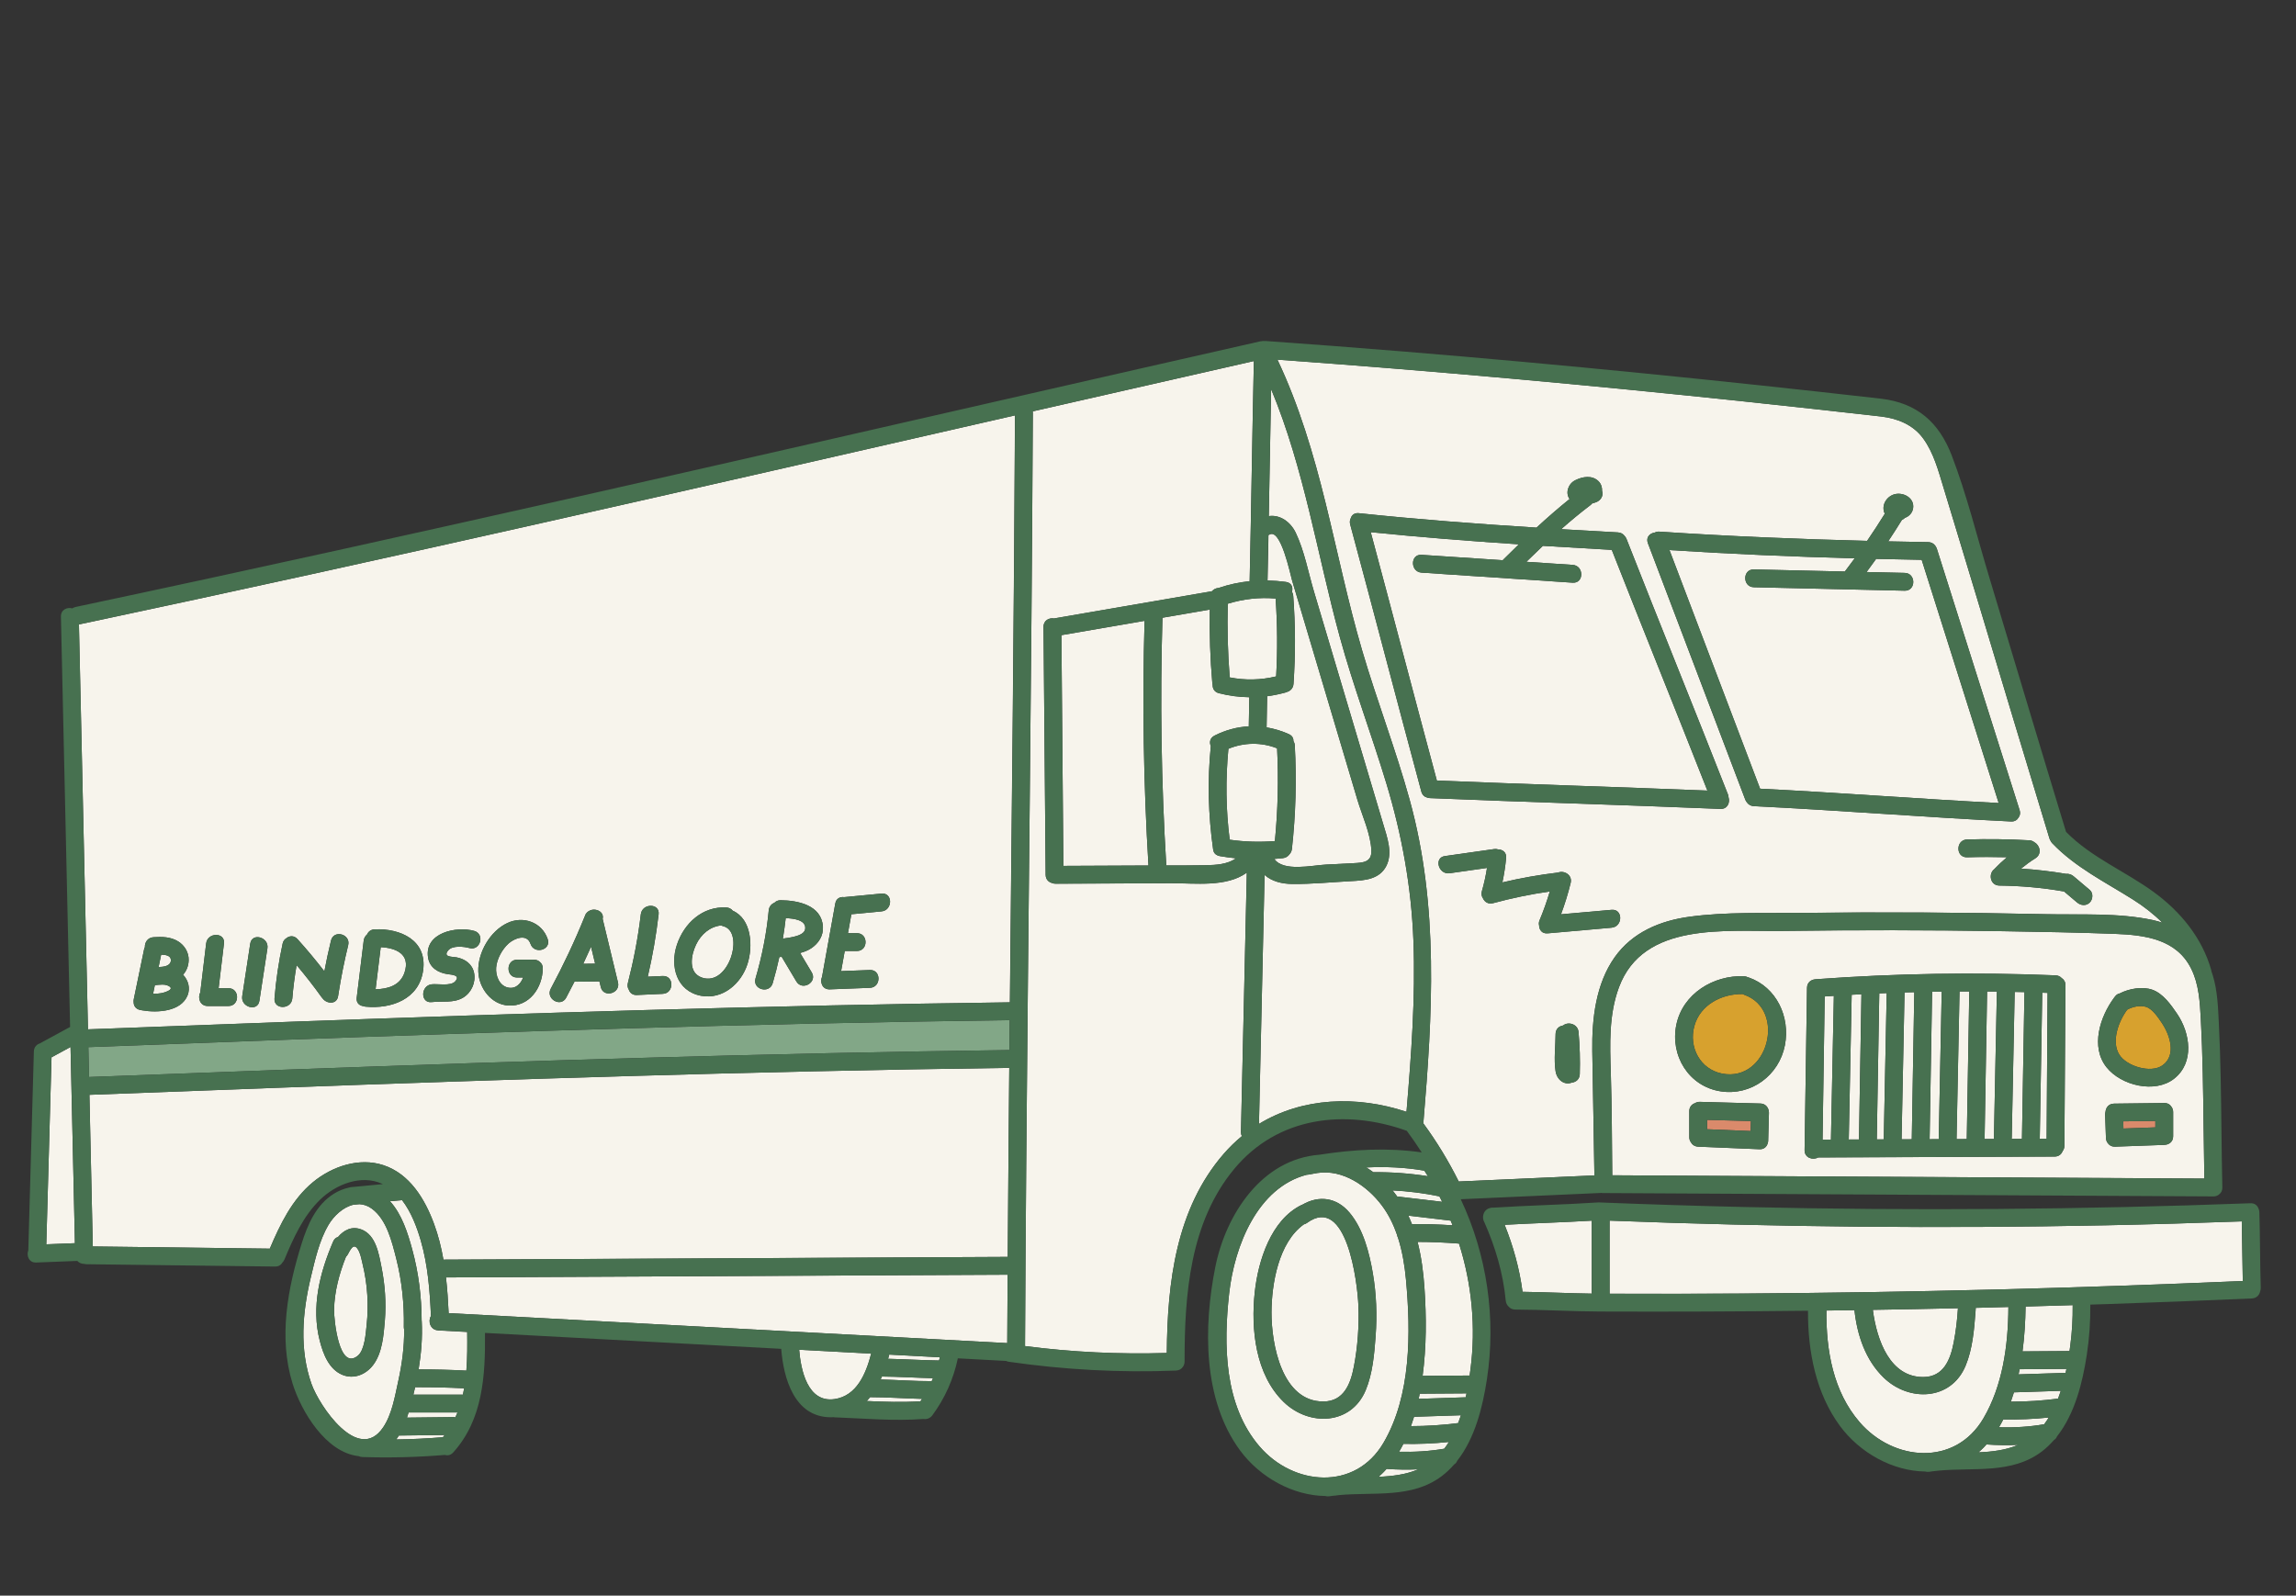
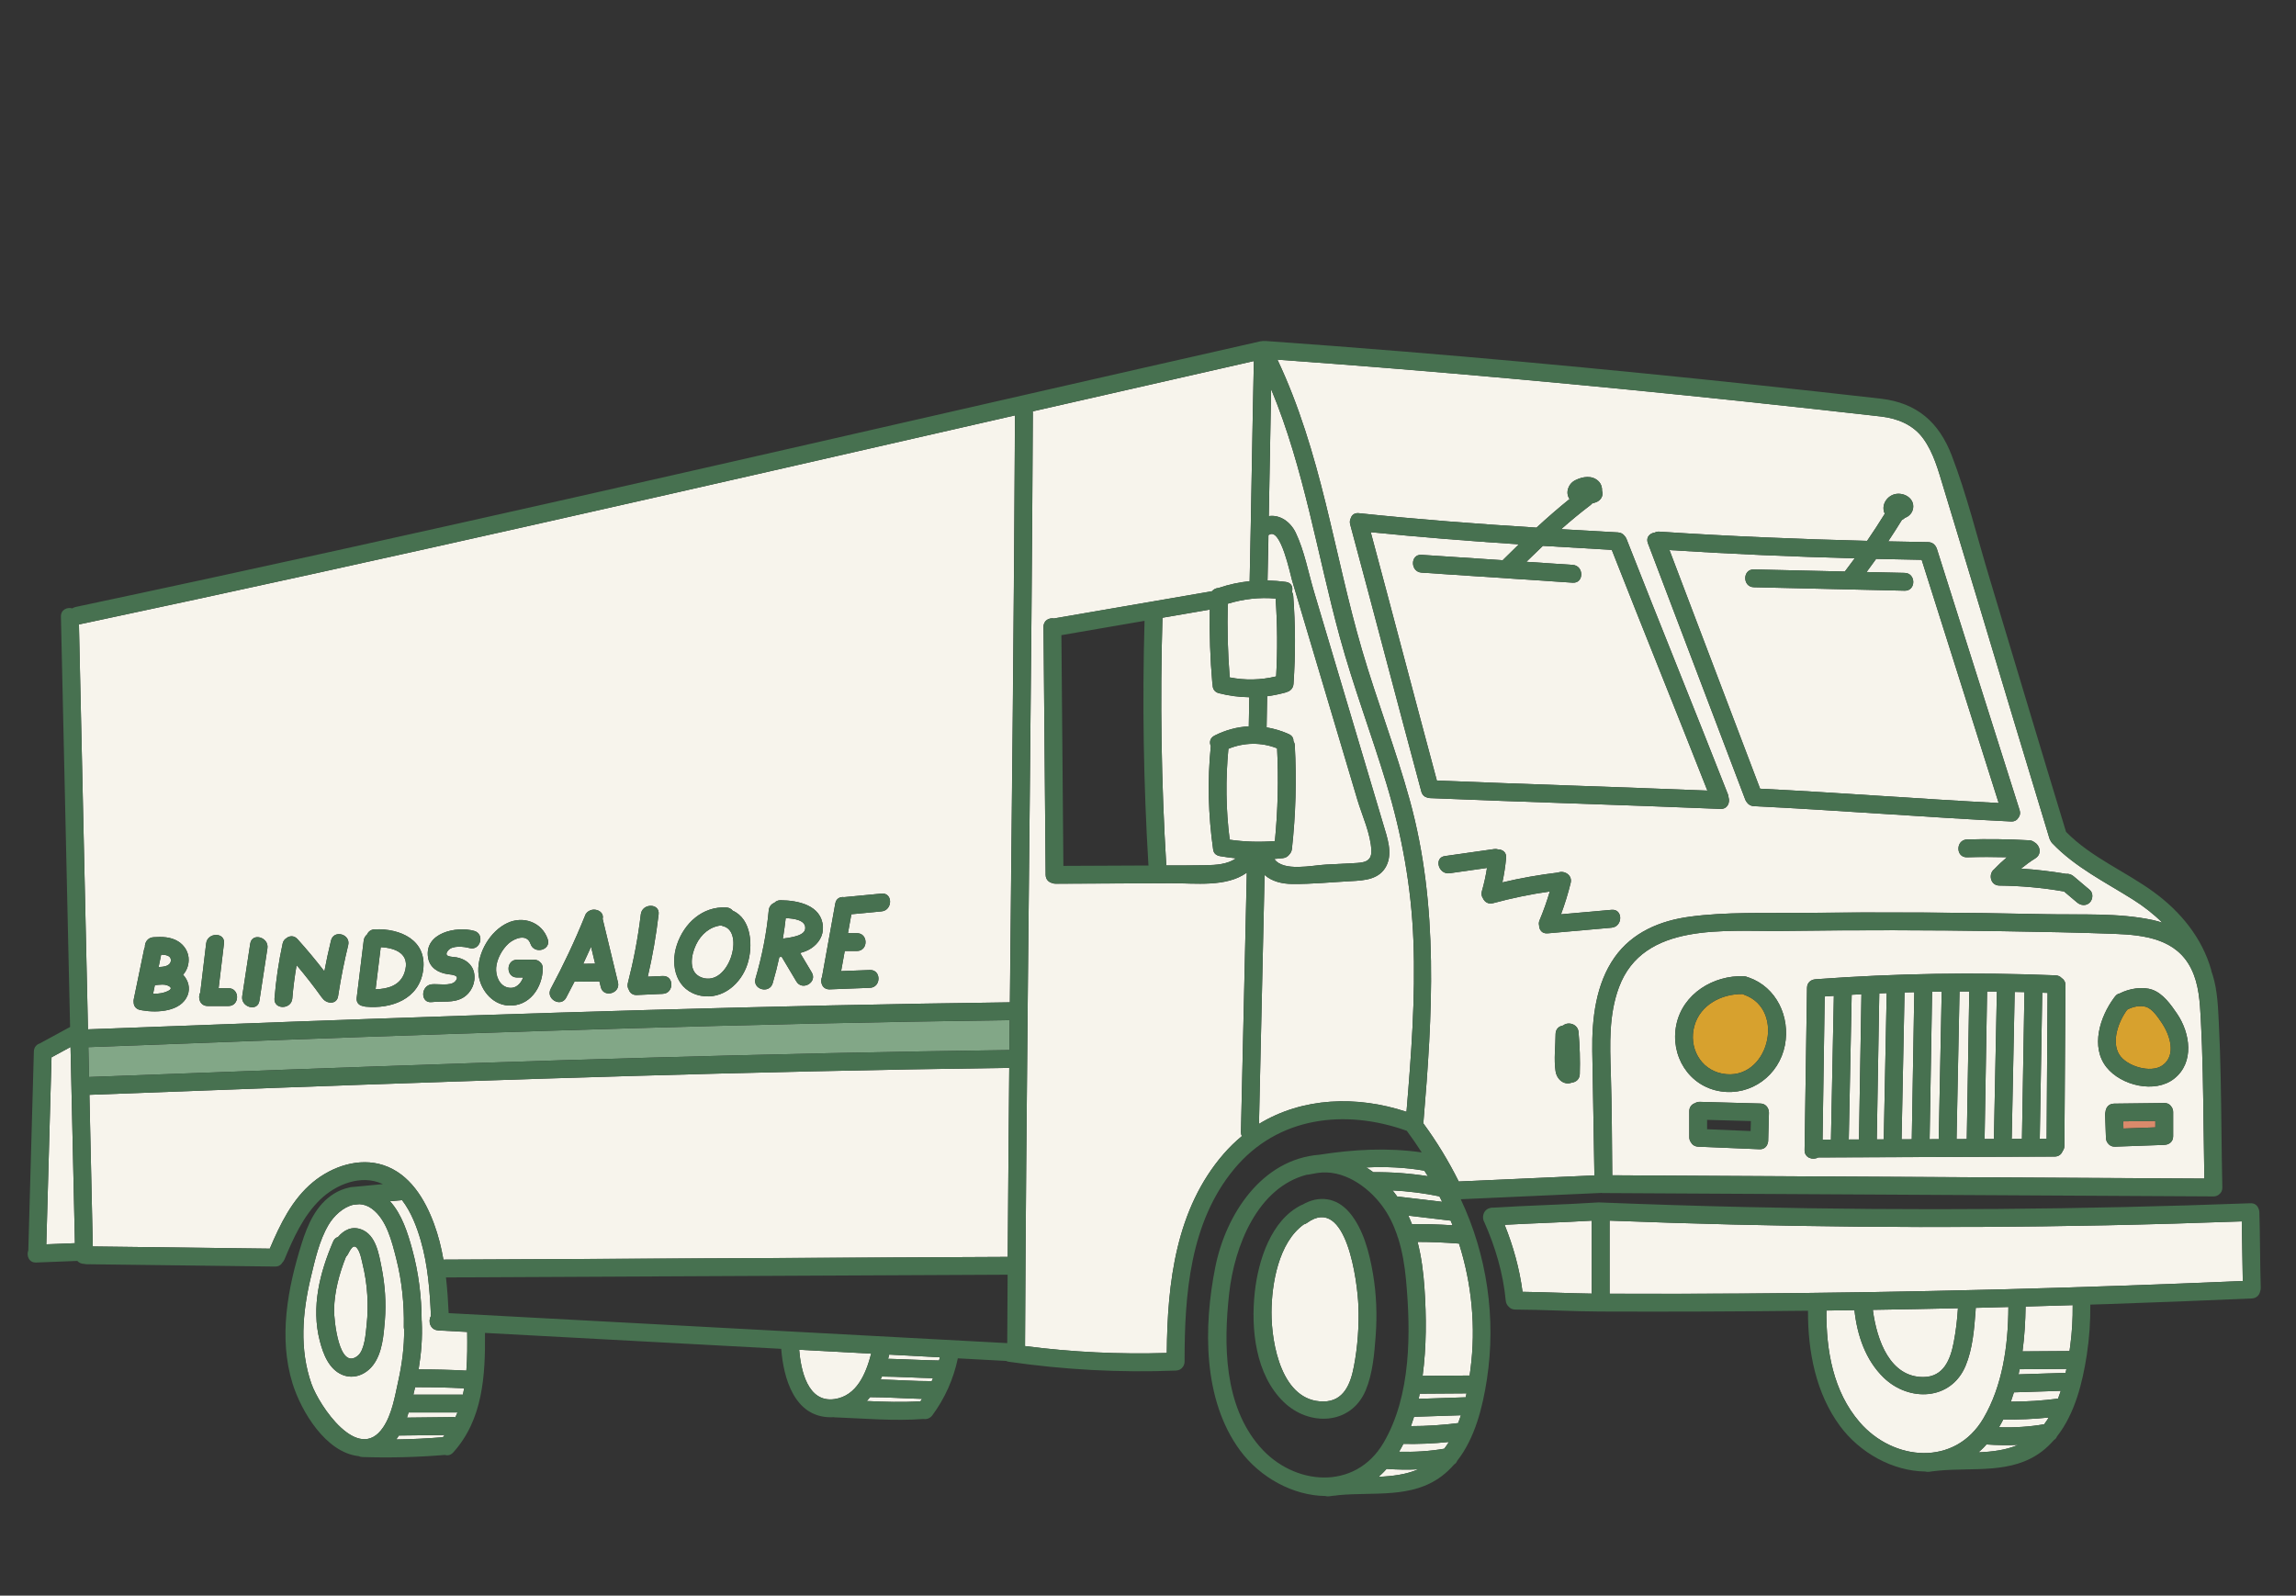
<svg xmlns="http://www.w3.org/2000/svg" id="expert" viewBox="0 0 1080 750.64">
  <rect x="0" y="0" width="1080" height="750.64" fill="#333333" stroke="none" />
  <defs>
    <style>
      .cls-1 {
        fill: #f7f4ec;
      }

      .cls-1, .cls-2, .cls-3, .cls-4, .cls-5, .cls-6 {
        stroke-width: 0px;
      }

      .cls-2 {
        fill: #d7a12e;
      }

      .cls-3 {
        fill: #82a787;
      }

      .cls-4 {
        fill: #477150;
      }

      .cls-5 {
        fill: #477150;
      }

      .cls-6 {
        fill: #da8a6b;
      }
    </style>
  </defs>
  <path class="cls-1" d="M194.44,656.09h23.08c.08,0,.14.02.22.02.22-.99.42-1.99.6-3-7.69-.39-15.37-.56-23.07-.52-.26,1.17-.54,2.33-.82,3.5Z" />
  <path class="cls-1" d="M206.1,625.86c-3.76-.2-4.89-4.36-3.38-6.74-.53-11.95-1.44-23.94-4.78-35.47-1.83-6.33-4.52-13.48-8.81-19.05-.02,0-.04,0-.06.01-1.88.15-3.75.32-5.62.5,5.61,6.17,8.33,14.88,10.47,22.71,2.98,10.91,4.39,22.18,4.42,33.48,0,.09.03.17.04.26.39,7.62-.23,15.19-1.47,22.67,7.49-.01,14.98.17,22.47.58.48-6.07.46-12.23.39-18.19-4.55-.24-9.11-.49-13.66-.73Z" />
  <path class="cls-1" d="M407.73,659.09c8.41.41,16.83.66,25.23.13.26-.38.52-.76.76-1.14-8.15-.18-16.29-.8-24.45-.81-.49.63-1.01,1.24-1.55,1.82Z" />
  <path class="cls-1" d="M375.91,634.98c.78,9.52,3.96,25.04,16.64,23.21,10.47-1.51,14.81-12,17.24-21.39-11.29-.61-22.58-1.21-33.87-1.82Z" />
  <path class="cls-1" d="M186.4,677.18c7.31-.11,14.62-.46,21.92-1.05.29-.35.57-.7.84-1.05-7.18.08-14.36.16-21.54.25-.39.64-.79,1.26-1.23,1.86Z" />
  <path class="cls-1" d="M170.51,594.44c-.43-1.76-.83-3.98-1.6-5.63-2.17-4.66-3.78-1.61-5.26,1.23-.26.49-.57.86-.91,1.17-3.16,7.96-5.44,16.34-5.6,24.94-.08,4.47,2.24,29.01,11.22,21.58,3.21-2.66,3.7-10.72,4.1-14.46.5-4.66.58-9.37.3-14.05-.3-4.99-1.06-9.93-2.26-14.78Z" />
  <path class="cls-1" d="M191.43,666.9c7.23-.08,14.45-.17,21.68-.25.4,0,.75.05,1.09.13.35-.76.68-1.53.99-2.31h-22.99c-.24.81-.5,1.62-.77,2.43Z" />
  <path class="cls-1" d="M190.11,625.46c-.09-.37-.16-.76-.15-1.19.2-10.87-.89-21.65-3.58-32.2-2.01-7.89-4.5-18.36-11.47-23.46-1.9-1.39-3.86-2.03-5.8-2.12-.92.08-1.84.17-2.76.24-4.87,1.05-9.33,5.23-11.87,9.56-4.33,7.37-6.32,16.47-8.3,24.72-3.94,16.43-5.38,33.82.34,50.02,3.61,10.24,22.01,37.73,33.7,20.48,4.18-6.16,5.54-14.66,7.12-21.79,1.78-8.02,2.83-16.09,2.77-24.26ZM181.03,621.27c-.56,6.83-1.19,15.14-5.45,20.81-3.4,4.53-9.09,6.94-14.52,4.7-6.36-2.62-9.06-9.85-10.65-16.03-4.08-15.88,0-32.03,6.31-46.7.52-1.21,1.34-1.86,2.25-2.09,2.78-3.29,6.6-5.36,11.21-3.5,6.68,2.7,8.05,11.48,9.28,17.69,1.64,8.24,2.25,16.74,1.57,25.13Z" />
  <path class="cls-1" d="M179.09,445.58c-.81,6.6-1.62,13.2-2.42,19.8,5.73-.11,11.56-1.74,13.61-7.85,2.96-8.8-4.25-11.61-11.19-11.96Z" />
  <path class="cls-1" d="M75.81,449.1c-.4,1.93-.8,3.87-1.2,5.8,2.52.02,5.82-.52,5.77-3.29-.03-2-2.34-2.47-4.57-2.51Z" />
  <path class="cls-1" d="M571.29,346.06c5.21-2.64,10.65-4.07,16.12-4.36.08-4.56.16-9.12.24-13.69-4.77-.06-9.54-.68-14.28-1.89-2.15-.55-3.02-2.23-2.96-3.93-.07-.26-.13-.52-.15-.81-1-11.52-1.39-23.06-1.19-34.61-7.42,1.28-14.85,2.56-22.27,3.84-1.16,38.85-.55,77.73,1.8,116.53,6.16,0,12.33.02,18.49-.1,5.01-.1,10.24-.4,14.31-3.25-2.55-.26-5.09-.61-7.64-1.05-.42-.07-.77-.2-1.1-.35-1.01-.4-1.81-1.28-2.02-2.77-2.29-16.17-2.74-32.37-1.09-48.62-.75-1.73-.45-3.82,1.74-4.93Z" />
  <path class="cls-1" d="M78.64,463.54c-.66-.25-1.41-.34-2.19-.35-.59.06-1.19.09-1.78.09-.64.06-1.26.13-1.82.18-.28,1.35-.56,2.69-.83,4.04,2.56.08,5.18-.31,7.33-1.48,1.75-.96.98-1.84-.71-2.48Z" />
  <path class="cls-1" d="M340.19,435.72c-.36-.09-.69-.22-.98-.37-5.3.59-9.44,4.1-11.82,9.09-2.41,5.06-3.8,13.26,2.88,15.49,12.71,4.24,20.14-21.7,9.92-24.21Z" />
  <path class="cls-1" d="M414.24,648.96c7.98.21,15.95.81,23.93.78.03,0,.05,0,.08,0,.21-.46.42-.92.61-1.39-8.01-.2-16.01-.72-24.02-.79-.2.47-.4.93-.62,1.39Z" />
  <path class="cls-3" d="M41.73,492.61c-.06,0-.11-.01-.17-.01.1,4.69.21,9.38.31,14.07,32.03-1.22,64.05-2.43,96.08-3.59,112.26-4.09,224.54-7.66,336.86-9.09.04-4.69.09-9.38.14-14.07-31.6.4-63.21.97-94.8,1.67-112.84,2.52-225.64,6.74-338.42,11.02Z" />
  <path class="cls-1" d="M417.76,639.23c7.98.17,15.96.69,23.94.8.13-.5.28-.99.4-1.5-7.94-.43-15.88-.85-23.82-1.28-.17.66-.34,1.32-.53,1.98Z" />
-   <path class="cls-1" d="M211.04,617.74c87.58,4.7,175.17,9.41,262.75,14.11.05-10.73.12-21.46.18-32.18-88.06.43-176.13.86-264.19,1.28.64,5.58.99,11.21,1.26,16.79Z" />
  <path class="cls-1" d="M42.06,515.04c.53,23.78,1.06,47.56,1.59,71.34,27.75.34,55.51.69,83.26,1.03,4.88-11.5,10.5-23.19,20.3-31.28,8.96-7.4,21.67-11.76,33.12-8,12.44,4.09,19.54,15.97,23.83,27.61,2.02,5.47,3.42,11.11,4.42,16.84,88.48-.43,176.96-.86,265.44-1.29.12-17.67.25-35.35.4-53.02.1-11.97.21-23.93.32-35.9-31.53.4-63.06.97-94.59,1.67-112.73,2.52-225.41,6.73-338.09,11.01Z" />
  <path class="cls-1" d="M274.34,453.41c1.87-.02,3.73-.05,5.6-.07-.64-2.65-1.28-5.3-1.92-7.95-1.2,2.69-2.42,5.36-3.68,8.02Z" />
  <path class="cls-1" d="M869.63,536.07c1.6,0,3.2-.01,4.8-.02.39-22.77.77-45.55,1.16-68.32-1.53.08-3.06.15-4.59.24-.46,22.7-.91,45.4-1.37,68.1Z" />
  <path class="cls-1" d="M882.81,536.02c1.09,0,2.18,0,3.28-.01.46-22.94.92-45.88,1.38-68.82-1.16.05-2.33.08-3.49.13-.39,22.9-.78,45.8-1.17,68.7Z" />
  <path class="cls-1" d="M907.65,535.93c1.43,0,2.86-.01,4.3-.02.47-23.14.93-46.28,1.4-69.41-1.5.02-3.01.04-4.51.06-.39,23.12-.79,46.24-1.18,69.37Z" />
  <path class="cls-1" d="M894.47,535.97c1.6,0,3.2-.01,4.8-.02.39-23.07.78-46.13,1.18-69.2-1.53.04-3.06.07-4.59.11-.46,23.03-.93,46.07-1.39,69.1Z" />
  <path class="cls-1" d="M857.3,536.11h3.95c.45-22.55.91-45.09,1.36-67.63-1.43.09-2.87.19-4.3.29-.34,22.45-.67,44.89-1.01,67.34Z" />
  <path class="cls-1" d="M33.18,492.54c-2.98,1.62-5.96,3.24-8.94,4.86-.82,29.32-1.64,58.64-2.46,87.97,4.49-.18,8.97-.35,13.46-.53-.45-20.36-.91-40.71-1.36-61.07-.23-10.41-.46-20.82-.7-31.23Z" />
  <path class="cls-2" d="M820.4,467.94c-.24-.09-.46-.2-.67-.31-9.84-.17-19.97,5.01-22.74,15.06-2.73,9.94,2.72,20.36,13.08,22.37,21.62,4.18,30.44-30.05,10.33-37.11Z" />
-   <path class="cls-6" d="M802.99,531.23c6.83.29,13.65.57,20.48.86.04-1.57.08-3.13.13-4.7-6.87-.19-13.74-.38-20.6-.57v4.41Z" />
  <path class="cls-1" d="M942.38,438.07c-34.63-.56-69.27-.6-103.9-.12-26.69.37-65.44-4.47-76.95,26.51-4.82,12.98-4.25,26.79-3.83,40.38.5,16.01.53,32.04.68,48.05,19.62.11,39.24.22,58.86.33,73.22.41,146.44.81,219.65,1.22-.32-16.5-.38-33-.75-49.5-.19-8.54-.46-17.07-.92-25.6-.44-8.04-.87-16.23-4.5-23.59-6.92-13.99-21.83-15.9-35.86-16.43-17.48-.66-34.99-.97-52.48-1.25ZM831.73,536.56c-.01.48-.11.9-.24,1.29-.43,1.59-1.71,2.88-3.86,2.79-9.61-.4-19.22-.81-28.82-1.21-1.73-.07-2.9-.99-3.52-2.19-.41-.61-.68-1.37-.68-2.3v-12.18c0-2.06,1.22-3.32,2.72-3.81.61-.39,1.36-.62,2.28-.6,9.47.26,18.95.52,28.42.78,2.24.06,3.54,1.55,3.91,3.25.08.31.12.63.13.99,0,.02,0,.04,0,.06,0,.05.01.08,0,.13-.12,4.33-.23,8.66-.35,12.99ZM839.59,491.71c-2.73,14.17-15.87,23.9-30.2,21.7-15.01-2.3-23.89-16.81-20.86-31.38,3.04-14.6,17.5-23.33,31.77-22.78.73.03,1.36.22,1.89.51.14.04.28.05.43.1,13.02,4.57,19.54,18.5,16.97,31.85ZM971.06,539c0,1.06-.34,1.9-.86,2.54-.53,1.42-1.78,2.54-3.74,2.55-37.07.14-74.14.27-111.21.41-2.5,1.41-6.46.25-6.4-3.47.38-25.44.76-50.88,1.14-76.32.04-2.55,1.94-3.88,3.92-4.02.04,0,.08-.02.12-.02,37.56-2.76,75.23-3.38,112.86-1.84,1.25.05,2.2.55,2.87,1.27,1.05.65,1.8,1.77,1.79,3.39-.16,25.17-.32,50.34-.49,75.51ZM1022.21,534.54c0,2.62-1.98,3.96-4.01,4.03-.07,0-.12.02-.19.03-7.71.28-15.43.55-23.14.83-1.45.05-2.49-.52-3.16-1.38-.63-.66-1.05-1.55-1.1-2.7-.13-3.65-.27-7.31-.4-10.96-.02-.5.06-.95.18-1.36.16-1.96,1.49-3.81,4.02-3.84,7.87-.1,15.74-.2,23.61-.29,1.63-.02,2.76.74,3.4,1.79.01.02.02.03.04.05.02.03.04.07.06.1.42.61.69,1.38.69,2.33v11.37ZM997.07,467.35c4.46-2.31,10.73-3.38,15.36-1.74,5.05,1.78,8.78,7.1,11.66,11.33,6.15,9.07,8.25,22.94-1.44,30.53-9.03,7.07-24.88,3.22-31.73-5.34-7.71-9.62-3.12-23.82,3.48-32.72.05-.08.11-.15.17-.22.11-.15.22-.29.33-.44.65-.84,1.41-1.27,2.18-1.41Z" />
  <path class="cls-1" d="M920.33,535.88c1.6,0,3.2-.01,4.8-.02.39-23.15.79-46.31,1.18-69.46-1.53,0-3.06,0-4.59.02-.47,23.15-.93,46.31-1.4,69.46Z" />
  <path class="cls-2" d="M1017.15,501.21c6.84-4.79,3.43-14.55-.29-20.03-1.74-2.56-4.36-6.57-7.4-7.52-2.75-.86-6.3-.07-8.85,1.33-4.01,5.35-7.61,14.83-3.75,21.1,3.37,5.48,14.78,8.99,20.3,5.12Z" />
  <path class="cls-1" d="M578.43,318.67c7.32,1.45,14.58,1.28,21.85-.46.69-12.22.61-24.43-.25-36.64-7.65-.68-15.18.21-22.51,2.44-.31,11.57,0,23.12.91,34.65Z" />
  <path class="cls-1" d="M607.72,278.37c.33.54.55,1.18.61,1.93,1.03,13.8,1.08,27.6.13,41.41-.15,2.15-1.59,3.43-3.24,3.86-.13.05-.24.11-.37.15-2.93.83-5.88,1.43-8.83,1.82,0,.13.04.26.03.4-.08,4.75-.17,9.5-.25,14.25,3.52.58,7.02,1.63,10.45,3.16,1.6.72,2.22,1.96,2.17,3.25.35.57.6,1.24.64,2.04.89,16.28.44,32.53-1.35,48.73-.12,1.06-.55,1.9-1.16,2.54-.67.93-1.69,1.64-3.08,1.8-1.35.15-2.71.28-4.05.37,4.24,6.15,17.93,2.98,24.16,2.66,4.39-.22,8.77-.43,13.16-.67,4.35-.23,8.55-.38,8.35-5.91-.29-7.84-4.35-16.45-6.58-23.92-2.53-8.5-5.06-17-7.59-25.5-5.17-17.36-10.34-34.71-15.51-52.07-2.53-8.5-5.06-17-7.59-25.5-.85-2.87-5.33-24.9-10.69-21.68-.15.09-.3.14-.45.21-.14,7.13-.28,14.26-.43,21.38,2.87.06,5.75.29,8.65.68,2.67.36,3.43,2.58,2.85,4.6Z" />
  <path class="cls-6" d="M998.84,530.9c5-.18,9.99-.36,14.99-.54v-3.03c-5.04.06-10.08.13-15.12.19l.12,3.38Z" />
  <path class="cls-1" d="M934.7,466.44c-.39,23.13-.79,46.26-1.18,69.39,1.48,0,2.96-.01,4.45-.02-.03-.22-.06-.43-.05-.67.46-22.89.92-45.78,1.38-68.66-1.53-.02-3.06-.02-4.59-.03Z" />
  <path class="cls-1" d="M959.47,535.73c1.08,0,2.15,0,3.23-.01.15-22.88.3-45.76.44-68.63-.83-.03-1.67-.06-2.5-.08-.39,22.91-.78,45.82-1.17,68.73Z" />
  <path class="cls-1" d="M946.3,535.14c0,.23-.04.43-.08.64,1.62,0,3.25-.01,4.87-.02.39-23.01.78-46.02,1.17-69.04-1.53-.04-3.06-.06-4.59-.09-.46,22.83-.92,45.67-1.38,68.5Z" />
  <path class="cls-1" d="M652.22,691.02c-.42.47-.84.94-1.28,1.4-.81.83-1.64,1.59-2.49,2.32,6.55-.27,12.96-1.05,18.69-3.52-4.98.24-9.97.16-14.91-.2Z" />
  <path class="cls-1" d="M660.13,679.25c-.64,1.26-1.32,2.49-2.03,3.7,7.11.2,14.28-.22,21.25-1.42.78-1.01,1.5-2.08,2.18-3.18-7.11.74-14.24,1.04-21.4.9Z" />
  <path class="cls-1" d="M940.14,377.77c-12.07-38.14-24.14-76.27-36.22-114.41-7.14-.12-14.28-.27-21.42-.44-1.48,2.08-2.98,4.14-4.5,6.18,5.97.14,11.95.28,17.92.41,5.39.12,5.4,8.51,0,8.38-23.65-.54-47.29-1.09-70.94-1.63-5.39-.12-5.4-8.51,0-8.38,14.26.33,28.53.66,42.79.99,1.57-2.05,3.11-4.12,4.64-6.2-29.06-.79-58.11-2.02-87.12-3.89,14.21,37.42,28.41,74.83,42.62,112.25,37.43,1.88,74.8,4.81,112.22,6.74Z" />
  <path class="cls-1" d="M667.32,658.06c7.38-.24,14.75-.48,22.13-.72.14-.62.27-1.23.39-1.85-7.34.05-14.69.1-22.03.15-.16.8-.32,1.61-.49,2.42Z" />
  <path class="cls-1" d="M663.7,670.9c7.42,0,14.81-.48,22.19-1.43.47-1.21.9-2.44,1.3-3.68-7.35.24-14.7.48-22.05.72-.45,1.47-.93,2.94-1.45,4.39Z" />
  <path class="cls-1" d="M614.81,575.29c-.5.37-1.01.58-1.49.69-11.92,8.48-15.18,28.04-15.23,41.38-.05,14.74,4.79,42.09,24.48,41.95,9.54-.06,12.71-8.31,14.25-16.31,1.81-9.41,2.51-19.14,2.15-28.71-.41-10.89-5.5-52.56-24.17-39.01Z" />
  <path class="cls-1" d="M655,560.01c.21.25.43.5.64.76.55.69,1.08,1.4,1.59,2.11,7.05.83,14.1,1.67,21.15,2.5-.43-.86-.86-1.72-1.3-2.57-7.32-1.51-14.66-2.43-22.08-2.8Z" />
  <path class="cls-1" d="M669.51,528.45c6.33,8.65,11.88,17.77,16.65,27.36,21.27-.96,42.54-1.91,63.82-2.87-.25-19.53-.73-39.06-1-58.59-.21-15,1.64-31.49,10.55-44.06,8.29-11.69,21.31-17.16,35.16-19.03,17.3-2.34,35.2-1.61,52.63-1.81,38.32-.43,76.64-.23,114.96.61,16.48.36,34.06-.74,50.27,2.74,1.58.34,3.11.77,4.58,1.26-4.16-4.14-8.87-7.78-13.87-10.92-13.1-8.25-27.1-15.14-37.93-26.47-.37-.39-.62-.79-.81-1.21-.2-.32-.38-.67-.51-1.09-11.19-36.71-22.19-73.48-33.25-110.23-5.53-18.37-11.07-36.73-16.66-55.07-2.38-7.81-4.56-16.06-9.43-22.76-4.71-6.48-11.99-9.43-19.74-10.37-21.59-2.45-43.18-4.83-64.79-7.12-72.97-7.72-146.06-14.37-219.25-19.63,10.19,21.53,16.97,44.42,22.67,67.53,5.69,23.1,10.47,46.43,17.17,69.27,6.93,23.62,15.84,46.62,22.38,70.35,13.8,50,10.71,101.01,6.4,152.09ZM743.1,505.31c-.08,2.46-1.87,3.79-3.78,4-3.65,1.38-7.01-1.52-7.6-5.34-.86-5.57-.03-11.89,0-17.54.01-2.4,1.68-3.73,3.53-3.99,2.21-1.92,6.91-.88,7.27,3.08.59,6.59.79,13.18.58,19.79ZM758.1,436.41c-10.04.89-20.08,1.77-30.12,2.66-2.66.24-3.99-1.7-4.01-3.77-.19-.69-.15-1.48.22-2.38,1.86-4.44,3.46-8.95,4.82-13.55-9,1.27-17.89,3.12-26.68,5.5-2.32.63-4.04-.62-4.78-2.33-.61-.87-.86-2-.48-3.33,1.03-3.6,1.83-7.23,2.4-10.91-5.86.83-11.72,1.66-17.57,2.49-5.28.75-7.55-7.33-2.23-8.08,7.7-1.09,15.4-2.19,23.11-3.28.73-.1,1.39-.03,2,.16,2.04.05,3.92,1.38,3.68,4-.36,3.89-.96,7.72-1.76,11.52,8.65-2.06,17.4-3.59,26.25-4.65,2.76-1.11,6.79,1.1,5.86,4.92-1.23,5.01-2.74,9.92-4.54,14.73,7.95-.7,15.9-1.4,23.84-2.11,5.38-.48,5.33,7.91,0,8.38ZM957.02,396.29c2.51,1.34,3.6,5.47.41,7.46-2.37,1.49-4.62,3.12-6.76,4.87,7.09.45,14.15,1.28,21.18,2.47,1.24-.14,2.52.28,3.54,1.14,2.53,2.14,5.06,4.28,7.59,6.42,1.74,1.47,1.5,4.43,0,5.93-1.69,1.69-4.2,1.46-5.93,0-2.07-1.75-4.14-3.5-6.21-5.25-.15-.01-.29,0-.45-.03-9.91-1.71-19.87-2.58-29.93-2.7-4.4-.05-5.21-5.63-2.43-7.66.03-.03.04-.06.07-.09,1.87-1.98,3.86-3.82,5.93-5.58-6.26-.16-12.52-.17-18.78.02-5.4.16-5.38-8.22,0-8.38,9.75-.29,19.49-.16,29.24.39,1.05.06,1.89.43,2.53.98ZM778.42,250.52c.58-.3,1.27-.48,2.1-.42,32.54,2.17,65.13,3.52,97.74,4.34,2.87-4.18,5.63-8.44,8.31-12.75-.13-.27-.24-.54-.33-.83-1.19-3.8,1.62-7.71,5.37-8.45,4.04-.79,8.92,1.98,8.3,6.59-.3,2.24-1.91,3.93-3.84,4.6-.42.42-.91.76-1.46,1.02-2.09,3.39-4.23,6.74-6.44,10.06,6.28.14,12.56.26,18.83.36,1.37.02,2.39.58,3.07,1.4.41.44.76.98.98,1.67,12.98,41.01,25.96,82.03,38.95,123.04.45,1.44.14,2.63-.56,3.51-.63,1.1-1.79,1.87-3.48,1.79-40.35-1.97-80.62-5.23-120.97-7.2-1.41-.07-2.44-.7-3.11-1.58-.38-.4-.7-.89-.93-1.49-15.27-40.22-30.54-80.43-45.81-120.65-1.06-2.8.95-4.71,3.28-5.01ZM672.61,375.46c-.44-.02-.83-.11-1.2-.23-1.28-.3-2.4-1.2-2.84-2.85-11.28-41.85-22.18-83.8-33.46-125.65-.29-1.09-.16-2.04.23-2.83.44-1.53,1.7-2.7,3.81-2.48,27.81,2.93,55.69,5.04,83.59,6.8,5.05-4.64,10.21-9.16,15.56-13.46-2.11-2.91-.64-7.19,2.69-8.85,3.45-1.72,7.88-2.49,10.92.47,1.22,1.19,1.76,2.92,1.68,4.61.01.04.04.09.05.13.64,2.32-.81,4.37-2.93,5.16-.57.21-1.19.41-1.83.58-.23.29-.49.56-.82.81-4.72,3.57-9.27,7.35-13.71,11.27,8.89.53,17.79,1.04,26.69,1.52,1.43.08,2.47.74,3.14,1.65.36.39.68.86.9,1.43,15.72,40.13,31.99,80.04,47.71,120.17.18.47.26.9.28,1.32.8,2.48-.46,5.65-3.8,5.51-45.54-1.9-91.11-3.18-136.65-5.08Z" />
  <path class="cls-1" d="M671.66,553.33c-.55-.88-1.11-1.75-1.68-2.62-.08,0-.15,0-.23-.02-8.92-1.54-18.01-1.91-27.09-1.48,1.14.7,2.25,1.44,3.33,2.24,8.62-.09,17.18.54,25.67,1.88Z" />
  <path class="cls-1" d="M683.26,576.43c-.29-.74-.58-1.47-.88-2.2-6.64-.79-13.28-1.57-19.93-2.36.61,1.31,1.18,2.64,1.7,3.99,6.38-.06,12.75.13,19.11.56Z" />
  <path class="cls-1" d="M666.8,584.23c1.82,7.08,2.75,14.43,3.24,21.64.94,13.72.95,27.71-.87,41.38,7.37-.05,14.74-.1,22.12-.15.14-.97.27-1.92.39-2.86,2.61-19.94.65-40.21-5.38-59.21-6.5-.52-12.99-.79-19.5-.8Z" />
-   <path class="cls-1" d="M661.35,602c-.61-6.54-1.7-13.3-3.75-19.69-.23-.43-.38-.9-.46-1.39-1.69-4.91-3.97-9.58-7.08-13.74-6.87-9.2-18.41-17.2-30.38-15.36-1.43.25-2.86.5-4.28.77-.27.05-.53.06-.78.07-23.07,6.03-33.96,33.42-36.45,55.81-2.69,24.18-2.43,52.55,14.32,72.02,15.93,18.51,44.94,21.01,58.28-1.74,13.03-22.22,12.87-51.86,10.57-76.75ZM647.07,628.47c-.63,8.44-1.39,17.66-4.68,25.54-6.87,16.44-26.63,17.09-38.54,5.56-13.33-12.91-15.54-34.3-13.63-51.8,1.61-14.73,7.63-33.87,21.95-40.89.17-.08.34-.13.5-.19,7.59-4.4,15.97-3.5,22.06,3.71,6.54,7.72,9.38,19,11.04,28.74,1.65,9.68,2.01,19.53,1.28,29.32Z" />
  <path class="cls-1" d="M951.35,635.74c7.37-.05,14.74-.1,22.12-.15.14-.97.27-1.92.39-2.86.81-6.23,1.16-12.5,1.1-18.75-7.39.23-14.77.45-22.16.65-.09,7.07-.52,14.13-1.45,21.11Z" />
  <path class="cls-1" d="M949.5,646.55c7.38-.24,14.75-.48,22.13-.72.14-.62.27-1.23.39-1.85-7.34.05-14.69.1-22.03.15-.16.8-.32,1.61-.49,2.42Z" />
  <path class="cls-1" d="M945.88,659.4c7.42,0,14.81-.48,22.19-1.43.47-1.21.9-2.44,1.3-3.68-7.35.24-14.7.48-22.05.72-.45,1.47-.93,2.94-1.45,4.39Z" />
  <path class="cls-1" d="M716.17,607.72c10.86.14,21.71.7,32.56.85v-34.33c-13.65.82-27.33,1.2-40.98,1.95,4.08,10.18,6.99,20.62,8.42,31.53Z" />
  <path class="cls-1" d="M990.55,576.42c-77.81,1.59-155.66.83-233.43-2.2v34.39c21.18.07,42.35.05,63.53-.09,78.14-.51,156.26-2.5,234.33-5.9-.22-9.35-.27-18.7-.48-28.04-21.31.78-42.62,1.4-63.94,1.84Z" />
  <path class="cls-1" d="M944.72,614.85c-5.12.13-10.24.27-15.36.4-.03.57-.06,1.15-.1,1.72-.63,8.44-1.39,17.66-4.68,25.54-6.87,16.44-26.63,17.09-38.54,5.56-8.47-8.2-12.45-19.84-13.73-31.72-4.4.06-8.8.11-13.2.16-.17,18.83,3.2,38.08,15.58,52.46,15.93,18.51,44.94,21.01,58.28-1.74,8.96-15.27,11.67-34.05,11.75-52.39Z" />
  <path class="cls-1" d="M942.31,667.75c-.64,1.26-1.32,2.49-2.03,3.7,7.11.2,14.28-.22,21.25-1.42.78-1.01,1.5-2.08,2.18-3.18-7.11.74-14.24,1.04-21.4.9Z" />
  <path class="cls-1" d="M904.75,647.81c9.54-.06,12.71-8.31,14.25-16.31,1.02-5.28,1.66-10.67,1.99-16.07-13.35.3-26.7.56-40.04.77,1.89,14.48,8.16,31.71,23.81,31.61Z" />
  <path class="cls-1" d="M934.4,679.52c-.42.47-.84.94-1.28,1.4-.81.83-1.64,1.59-2.49,2.32,6.55-.27,12.96-1.05,18.69-3.52-4.98.24-9.97.16-14.91-.2Z" />
  <path class="cls-1" d="M725.76,256.79c-2.62,2.47-5.2,4.98-7.77,7.5,7.26.48,14.52.97,21.78,1.45,5.36.36,5.38,8.74,0,8.38-23.7-1.58-47.39-3.15-71.09-4.73-5.36-.36-5.38-8.74,0-8.38,12.73.85,25.46,1.69,38.19,2.54.06-.07.11-.15.18-.22,2.45-2.44,4.91-4.86,7.39-7.26-23.25-1.53-46.48-3.36-69.66-5.71,10.46,38.92,20.63,77.92,31.1,116.84,42.41,1.74,84.84,3,127.25,4.72-14.85-37.8-30.13-75.43-44.97-113.24-10.8-.59-21.6-1.22-32.39-1.89Z" />
  <path class="cls-1" d="M652.14,368.62c-6.99-23.1-15.56-45.69-21.93-68.99-10.61-38.83-16.76-79.32-32.29-116.56-.4,19.91-.74,39.82-1.1,59.73,5.26-.81,10.24,2.73,12.68,7.84,4.08,8.56,5.89,18.67,8.6,27.74,10.86,36.48,21.73,72.97,32.59,109.45,1.8,6.05,4.53,13.43,1.41,19.54-3.24,6.35-10.18,6.81-16.48,7.14-9.21.48-18.56,1.44-27.78,1.34-4.86-.05-9.56-1.19-13-4.25-.9,39.04-1.73,78.09-2.64,117.13,20.43-12.47,45.89-13.48,69.39-5.69,2.25-26.76,4.27-53.6,3.26-80.46-.96-25.28-5.39-49.77-12.71-73.96Z" />
  <path class="cls-1" d="M600.73,352.04c-7.43-2.94-15.57-2.8-22.91.22-1.36,14.25-1.21,28.57.61,42.77,7.07,1.02,14.15,1.2,21.25.65,1.42-14.51,1.77-29.06,1.04-43.63Z" />
  <path class="cls-1" d="M551.09,415.5c-18.18.08-36.35.16-54.53.24-.65,0-1.22-.12-1.71-.33-1.62-.43-2.98-1.71-3-3.87-.33-38.87-.67-77.74-1-116.62-.03-3.09,2.69-4.4,5.04-3.96.14-.04.26-.09.41-.11,24.6-4.24,49.2-8.48,73.8-12.71.77-.96,1.95-1.47,3.15-1.55,4.8-1.63,9.66-2.67,14.56-3.17.76-34.52,1.23-69.04,1.98-103.56-34.69,7.85-69.36,15.75-104.03,23.67.03.2.06.4.06.62-.15,32.64-.38,65.28-.66,97.92-.96,113.73-2.47,227.45-3.01,341.18,22.11,2.88,44.4,3.93,66.69,3.25.25-33.05,4.3-67.83,26.8-93.72,2.67-3.07,5.52-5.82,8.51-8.29-.28-.55-.44-1.19-.43-1.96.95-40.66,1.8-81.33,2.75-122-9.61,6.97-24.31,4.94-35.39,4.98Z" />
  <path class="cls-1" d="M369.59,431.93c-.37,3.22-.81,6.43-1.34,9.62,4.03-.54,10.12-1.32,10.5-4.59.49-4.14-5.29-4.89-9.16-5.03Z" />
  <path class="cls-1" d="M254.83,246.05c-72.26,16.25-144.58,32.21-217.03,47.57-.23.05-.46.06-.68.08.47,21.05.94,42.09,1.41,63.14.95,42.48,1.89,84.96,2.84,127.44.12-.01.23-.04.35-.05,32.07-1.22,64.15-2.43,96.22-3.6,112.33-4.09,224.69-7.67,337.08-9.09.9-92.04,1.97-184.07,2.4-276.12-1.57.36-3.14.72-4.71,1.07-72.62,16.59-145.23,33.22-217.9,49.56ZM88.23,468.26c-3.06,7.61-14.11,8.29-21.24,7.05-.3-.03-.6-.08-.9-.17-.07-.01-.15-.03-.22-.04-2.06-.44-2.97-1.95-3-3.55-.06-.46-.06-.94.05-1.46,1.62-7.82,3.23-15.63,4.85-23.45.08-.4.22-.75.38-1.07-.09-2.16,1.25-4.48,4.01-4.67,4-.27,8.13-.22,11.64,1.96,3.09,1.92,5.07,5.26,4.95,8.93-.09,2.74-1.09,5-2.63,6.77,2.46,2.6,3.47,6.29,2.11,9.69ZM107.46,473.27h-9.74c-3.67,0-4.84-3.87-3.51-6.36.92-7.7,1.84-15.4,2.77-23.09.63-5.3,9.02-5.34,8.38,0-.84,7.02-1.68,14.05-2.52,21.07h4.63c5.4,0,5.39,8.38,0,8.38ZM125.79,446.13c-1.26,8.23-2.51,16.46-3.77,24.69-.81,5.32-8.89,3.05-8.08-2.23,1.26-8.23,2.51-16.46,3.77-24.69.81-5.32,8.89-3.05,8.08,2.23ZM163.78,444.67c-1.83,7.47-3.33,14.99-4.52,22.58,0,.13-.04.26-.06.39-.05.33-.11.66-.16.99-.62,4.05-5.42,3.7-7.34.98-.15-.16-.3-.31-.43-.5-3.71-5.2-7.64-10.21-11.75-15.08-.89,5.18-1.58,10.39-2.01,15.65-.44,5.35-8.82,5.38-8.38,0,.71-8.68,1.97-17.27,3.82-25.78.25-1.17.86-1.95,1.61-2.43,1.49-1.26,3.67-1.57,5.37.3,4.43,4.89,8.63,9.96,12.66,15.17.91-4.86,1.94-9.7,3.12-14.51,1.28-5.25,9.37-3.01,8.08,2.23ZM172.02,473.58c-.41-.04-.77-.14-1.12-.26-1.85-.23-3.41-1.53-3.11-3.94,1.1-8.96,2.19-17.92,3.29-26.88.15-1.26.76-2.22,1.57-2.88.58-1.32,1.78-2.36,3.62-2.43,12.03-.49,24.71,5.06,22.77,19.28-1.85,13.56-14.92,18.25-27.02,17.11ZM214.77,450.38c4.01.78,7.39,3.13,8.23,7.34.88,4.41-1.2,9.15-5.03,11.52-4.55,2.81-9.89,1.59-14.91,2.19-5.36.63-5.29-7.76,0-8.38,2.74-.32,8.91.97,11.01-1.33,2.77-3.02-1.68-3.18-3.49-3.44-4.47-.65-8.47-3.01-9.23-7.81-1.82-11.65,13.26-14.87,21.66-12.55,5.2,1.43,2.98,9.52-2.23,8.08-2.46-.68-7.93-1.37-9.96,1.11-2.68,3.27,2.06,2.9,3.95,3.27ZM249.55,444.05c-1.71-5.07-7.65-2.59-10.32-.19-3.02,2.72-5.52,7.28-5.84,11.33-.3,3.71,1.41,8.43,5.46,9.37,3.66.85,6.07-1.66,7.24-4.7h-2.83c-5.4,0-5.39-8.38,0-8.38h7.92c1.21,0,2.13.43,2.8,1.08.83.67,1.38,1.7,1.35,3.11-.19,8.99-6.23,17.88-16.11,17.37-8.14-.42-13.96-8.28-14.22-15.99-.31-8.92,5.53-18.99,13.65-22.82,7.51-3.54,16.32-.38,19.01,7.59,1.73,5.13-6.37,7.31-8.08,2.23ZM282.6,464.36c-.22-.89-.43-1.78-.65-2.68-3.57.05-7.13.09-10.7.14-.35,0-.68-.03-.99-.09-1.29,2.55-2.6,5.09-3.95,7.61-2.55,4.76-9.79.52-7.24-4.23,5.94-11.08,11.3-22.43,16.01-34.08.35-1.29,1.32-2.25,2.5-2.74.02,0,.05-.02.07-.03.74-.29,1.54-.4,2.31-.3.02,0,.05,0,.07.01.17.02.34.05.5.09,1.94.44,3.48,1.99,2.95,4.23,2.4,9.95,4.8,19.89,7.2,29.84,1.27,5.25-6.82,7.47-8.08,2.23ZM311.76,467.54c-4.06.18-8.12.37-12.18.55-2.04.09-3.3-1.04-3.8-2.51-.53-.84-.75-1.91-.43-3.15,2.73-10.64,4.79-21.39,6.08-32.3.63-5.3,9.01-5.35,8.38,0-1.17,9.89-2.85,19.66-5.11,29.34,2.36-.11,4.71-.22,7.07-.32,5.4-.25,5.37,8.14,0,8.38ZM351.6,453.5c-2.94,9.24-11.66,16.85-21.81,14.96-11.61-2.16-14.74-13.99-11.37-24.04,3.4-10.17,12.04-18.09,23.18-17.52,1.36.07,2.38.66,3.05,1.5,8.92,3.96,9.64,16.66,6.96,25.09ZM381.83,457.47c2.77,4.65-4.48,8.86-7.24,4.23-2.31-3.87-4.62-7.74-6.92-11.61-.38.1-.74.13-1.08.14-.9,4.13-1.93,8.24-3.13,12.31-1.52,5.17-9.6,2.96-8.08-2.23,3.07-10.49,5.18-21.13,6.22-32.02.18-1.87,1.33-3.08,2.73-3.64.67-.7,1.63-1.17,2.9-1.15,8.08.08,19.22,2.31,19.86,12.42.27,4.28-2.06,7.93-5.56,10.23-1.61,1.05-3.35,1.7-5.15,2.17,1.82,3.05,3.64,6.11,5.46,9.16ZM414.66,428.75c-4.73.45-9.46.9-14.19,1.35-.54,2.97-1.07,5.93-1.61,8.9h4.23c5.4,0,5.39,8.38,0,8.38h-5.74c-.57,3.16-1.14,6.31-1.71,9.47,4.51-.17,9.03-.34,13.54-.52,5.4-.21,5.38,8.18,0,8.38-6.29.24-12.58.48-18.87.72-3.54.13-4.74-3.42-3.63-5.94,2.07-11.49,4.15-22.98,6.22-34.47.43-2.39,2.31-3.24,4.15-2.97,5.87-.56,11.74-1.12,17.6-1.68,5.38-.51,5.32,7.87,0,8.38Z" />
-   <path class="cls-1" d="M499.27,298.8c.31,36.18.62,72.36.93,108.54,13.34-.06,26.68-.12,40.02-.18-2.33-38.32-2.94-76.72-1.84-115.1-13.04,2.25-26.08,4.49-39.11,6.74Z" />
  <path class="cls-5" d="M1062.27,568.33c-.56-1.34-1.77-2.35-3.69-2.28-79.17,2.97-158.42,3.59-237.63,1.78-22.68-.52-45.36-1.24-68.03-2.14-.02,0-.04,0-.06,0-.29-.04-.6-.05-.92-.03-16.44,1.07-32.92,1.41-49.37,2.46-.57-.07-1.15,0-1.72.18-2.18.51-3.27,2.48-3.25,4.38,0,.02,0,.04,0,.06.02.75.2,1.49.56,2.11,5.25,11.79,8.9,24.16,10.12,37.04.11,1.21.65,2.14,1.38,2.8.67.81,1.69,1.36,3.07,1.37,13.26.05,26.5.88,39.77.93.07,0,.13-.02.21-.02.07,0,.14.02.22.02,32.51.13,65.02,0,97.52-.37-.09,19.4,3.8,38.94,15.04,54.19,9.34,12.68,24.86,21.26,40.11,21.44.59.17,1.24.23,1.95.12.48-.08.97-.14,1.45-.21,1-.13,2.01-.24,3.02-.34,16.48-1.53,34.3,1.68,48.35-8.94,2.15-1.62,4.06-3.47,5.8-5.46.7-.41,1.16-1,1.41-1.68,8.4-10.66,12.01-25.32,14-38.29,1.21-7.87,1.75-15.81,1.67-23.72,2.77-.09,5.54-.17,8.31-.26,22.56-.76,45.12-1.64,67.67-2.64,2.29-.1,3.61-1.69,3.94-3.46.16-.46.26-.97.25-1.56-.35-11.85-.3-23.71-.65-35.56-.02-.74-.21-1.38-.5-1.92ZM748.74,608.57c-10.86-.15-21.71-.71-32.56-.85-1.43-10.91-4.34-21.35-8.42-31.53,13.66-.76,27.33-1.14,40.98-1.95v34.33ZM874.68,668.98c-12.38-14.39-15.75-33.64-15.58-52.46,4.4-.06,8.8-.1,13.2-.16,1.28,11.88,5.26,23.52,13.73,31.72,11.9,11.53,31.67,10.88,38.54-5.56,3.29-7.88,4.05-17.1,4.68-25.54.04-.57.07-1.15.1-1.72,5.12-.12,10.24-.26,15.36-.4-.08,18.33-2.79,37.12-11.75,52.39-13.35,22.75-42.36,20.24-58.28,1.74ZM880.94,616.2c13.35-.21,26.7-.47,40.04-.77-.32,5.4-.97,10.79-1.99,16.07-1.54,8-4.71,16.24-14.25,16.31-15.65.11-21.91-17.13-23.81-31.61ZM930.62,683.23c.85-.73,1.68-1.49,2.49-2.32.44-.45.86-.93,1.28-1.4,4.95.36,9.94.44,14.91.2-5.72,2.46-12.14,3.25-18.69,3.52ZM961.53,670.03c-6.97,1.2-14.14,1.62-21.25,1.42.72-1.21,1.4-2.44,2.03-3.7,7.16.14,14.28-.16,21.4-.9-.68,1.1-1.4,2.16-2.18,3.18ZM968.07,657.97c-7.38.95-14.77,1.42-22.19,1.43.52-1.45,1-2.92,1.45-4.39,7.35-.24,14.7-.48,22.05-.72-.4,1.24-.84,2.47-1.3,3.68ZM971.63,645.84c-7.38.24-14.75.48-22.13.72.17-.81.34-1.62.49-2.42,7.34-.05,14.69-.1,22.03-.15-.12.61-.26,1.23-.39,1.85ZM973.86,632.74c-.12.94-.25,1.89-.39,2.86-7.37.05-14.74.1-22.12.15.93-6.98,1.36-14.04,1.45-21.11,7.39-.2,14.77-.42,22.16-.65.06,6.25-.28,12.51-1.1,18.75ZM820.65,608.53c-21.18.14-42.35.16-63.53.09v-34.39c77.77,3.02,155.62,3.79,233.43,2.2,21.32-.44,42.63-1.06,63.94-1.84.21,9.35.26,18.7.48,28.04-78.06,3.4-156.19,5.38-234.33,5.9Z" />
  <path class="cls-5" d="M822.62,459.86c-.15-.05-.28-.07-.43-.1-.53-.29-1.16-.48-1.89-.51-14.28-.55-28.73,8.18-31.77,22.78-3.03,14.57,5.85,29.07,20.86,31.38,14.33,2.2,27.47-7.53,30.2-21.7,2.57-13.35-3.95-27.28-16.97-31.85ZM810.07,505.06c-10.36-2-15.81-12.43-13.08-22.37,2.76-10.04,12.9-15.22,22.74-15.06.21.11.42.23.67.31,20.11,7.06,11.29,41.3-10.33,37.11Z" />
  <path class="cls-5" d="M994.4,469.42c-6.6,8.9-11.19,23.1-3.48,32.72,6.86,8.55,22.71,12.41,31.73,5.34,9.69-7.59,7.59-21.46,1.44-30.53-2.87-4.24-6.61-9.56-11.66-11.33-4.63-1.63-10.9-.57-15.36,1.74-.77.13-1.52.56-2.18,1.41-.11.14-.22.29-.33.44-.06.07-.12.14-.17.22ZM1000.6,474.99c2.55-1.4,6.1-2.2,8.85-1.33,3.05.95,5.66,4.96,7.4,7.52,3.72,5.49,7.13,15.24.29,20.03-5.52,3.87-16.93.36-20.3-5.12-3.85-6.26-.26-15.75,3.75-21.1Z" />
  <path class="cls-5" d="M969.76,460.11c-.67-.72-1.62-1.22-2.87-1.27-37.63-1.54-75.3-.92-112.86,1.84-.04,0-.08.02-.12.02-1.98.14-3.88,1.47-3.92,4.02-.38,25.44-.76,50.88-1.14,76.32-.06,3.72,3.91,4.87,6.4,3.47,37.07-.14,74.14-.27,111.21-.41,1.97,0,3.21-1.13,3.74-2.55.52-.64.85-1.48.86-2.54.16-25.17.32-50.34.49-75.51.01-1.62-.74-2.74-1.79-3.39ZM861.25,536.1h-3.95c.34-22.43.67-44.88,1.01-67.33,1.43-.1,2.87-.19,4.3-.29-.45,22.54-.91,45.07-1.36,67.61ZM874.43,536.05c-1.6,0-3.2.01-4.8.02.46-22.7.91-45.4,1.37-68.1,1.53-.09,3.06-.16,4.59-.24-.39,22.77-.77,45.55-1.16,68.32ZM886.09,536c-1.09,0-2.18,0-3.28.01.39-22.9.78-45.8,1.17-68.7,1.16-.05,2.33-.09,3.49-.13-.46,22.94-.92,45.88-1.38,68.82ZM899.27,535.96c-1.6,0-3.2.01-4.8.02.46-23.03.93-46.07,1.39-69.1,1.53-.05,3.06-.07,4.59-.11-.39,23.07-.78,46.13-1.18,69.2ZM911.95,535.91c-1.43,0-2.86.01-4.3.02.39-23.12.79-46.24,1.18-69.37,1.5-.03,3.01-.04,4.51-.06-.47,23.14-.93,46.28-1.4,69.41ZM925.14,535.86c-1.6,0-3.2.01-4.8.02.47-23.15.93-46.31,1.4-69.46,1.53,0,3.06-.02,4.59-.02-.39,23.15-.79,46.31-1.18,69.46ZM937.97,535.81c-1.48,0-2.96.01-4.45.02.39-23.13.79-46.26,1.18-69.39,1.53.01,3.06.01,4.59.03-.46,22.89-.92,45.78-1.38,68.66,0,.24.03.45.05.67ZM951.09,535.76c-1.62,0-3.25.01-4.87.02.03-.21.07-.41.08-.64.46-22.83.92-45.67,1.38-68.5,1.53.03,3.06.05,4.59.09-.39,23.01-.78,46.02-1.17,69.04ZM962.7,535.72c-1.08,0-2.15,0-3.23.01.39-22.91.78-45.82,1.17-68.73.83.03,1.67.05,2.5.08-.15,22.88-.3,45.76-.44,68.63Z" />
  <path class="cls-5" d="M832.07,523.38c0-.36-.05-.68-.13-.99-.38-1.7-1.67-3.19-3.91-3.25-9.47-.26-18.95-.52-28.42-.78-.92-.03-1.67.21-2.28.6-1.5.49-2.72,1.76-2.72,3.81v12.18c0,.93.26,1.69.68,2.3.62,1.2,1.79,2.12,3.52,2.19,9.61.4,19.22.81,28.82,1.21,2.16.09,3.43-1.2,3.86-2.79.13-.39.23-.82.24-1.29.12-4.33.23-8.66.35-12.99,0-.05,0-.08,0-.13,0-.02,0-.04,0-.06ZM823.47,532.09c-6.83-.29-13.65-.57-20.48-.86v-4.41c6.87.19,13.74.38,20.6.57-.04,1.57-.08,3.13-.13,4.7Z" />
  <path class="cls-5" d="M1021.46,520.74s-.02-.04-.04-.05c-.65-1.06-1.77-1.81-3.4-1.79-7.87.1-15.74.2-23.61.29-2.52.03-3.85,1.89-4.02,3.84-.12.41-.19.85-.18,1.36.13,3.65.27,7.31.4,10.96.04,1.15.47,2.04,1.1,2.7.67.86,1.71,1.43,3.16,1.38,7.71-.28,15.43-.55,23.14-.83.07,0,.12-.02.19-.03,2.03-.08,4.01-1.41,4.01-4.03v-11.37c0-.95-.27-1.71-.69-2.33-.02-.03-.04-.07-.06-.1ZM1013.83,530.36c-5,.18-9.99.36-14.99.54l-.12-3.38c5.04-.06,10.08-.13,15.12-.19v3.03Z" />
  <path class="cls-4" d="M753.05,561.18c.22.03.44.07.69.07,74.64.41,149.28.83,223.92,1.24,21.17.12,42.33.24,63.5.35,1.14,0,2.03-.38,2.69-.97.91-.67,1.53-1.73,1.5-3.22-.39-17.23-.42-34.46-.78-51.69-.18-8.57-.43-17.15-.87-25.72-.38-7.49-.63-15.12-2.83-22.35-.2-.65-.42-1.28-.64-1.91-.03-.24-.06-.48-.13-.73-4.3-15.05-14.38-27.36-26.89-36.5-13.59-9.95-29.44-16.26-41.38-28.42-12.18-39.97-24.14-80-36.19-120.01-5.7-18.92-10.48-38.52-17.55-56.98-6.02-15.71-16.35-24.73-33.17-26.77-74.74-8.49-149.6-16.05-224.57-22.19-21.65-1.77-43.31-3.43-64.98-4.96-.19-.01-.36,0-.54.02-.46-.06-.93-.04-1.38.06-.19.02-.38.03-.59.07-72.24,16.34-144.42,32.9-216.63,49.37-72.62,16.56-145.27,33.03-218.01,49.06-40.85,9-81.72,17.86-122.64,26.54-.62.13-1.13.37-1.55.66-2.43-.67-5.44.61-5.37,3.86,1.44,64.35,2.87,128.71,4.31,193.06-4.74,2.58-9.49,5.16-14.23,7.74-1.51.5-2.75,1.76-2.81,3.8-.87,31.18-1.74,62.35-2.61,93.53-.96,2.51.26,5.88,3.71,5.75,6.44-.25,12.89-.51,19.33-.76.84.94,2.1,1.42,3.35,1.41.33.08.68.14,1.07.15,29.53.36,59.07.73,88.6,1.09,1.69.02,2.86-.79,3.49-1.92.38-.39.7-.85.94-1.42,4.2-10.07,8.86-20.48,16.82-28.18,7.44-7.19,19.25-11.93,29.25-7.37.07.03.14.08.21.11-4.07.4-8.15.81-12.23,1.17-.7.02-1.4.09-2.1.18-.14.01-.28.03-.42.04-.38.03-.73.11-1.06.22-2.48.52-4.92,1.48-7.2,2.9-8.37,5.21-12.37,14.48-15.2,23.51-6.58,20.98-10.93,44.18-4.29,65.7,4.05,13.1,15.63,32.56,31.11,34.25.5.24,1.09.39,1.76.42,12.97.43,25.92.09,38.84-.99,1.26.4,2.68.16,3.87-1.15,14.05-15.54,15.15-36.32,14.96-56.25,46.45,2.5,92.9,4.99,139.35,7.49,1.05,13.81,6.16,32.12,23.25,32.19.46,0,.92-.02,1.37-.04.14.02.27.05.43.06,13.92.54,27.88,1.82,41.8.79,1.49.22,3.11-.22,4.23-1.73,5.93-8.02,9.95-17.08,11.99-26.8,7.58.41,15.15.81,22.73,1.22.36.18.76.32,1.24.39,26.07,3.76,52.33,5.2,78.66,4.14,1.51-.06,2.58-.78,3.25-1.76.02-.02.03-.05.05-.08.08-.13.16-.26.23-.39.1-.18.18-.37.25-.57,0,0,0-.02,0-.02.08-.22.14-.45.18-.7.03-.16.04-.33.05-.49,0-.08.02-.15.02-.23,0-.02,0-.03,0-.05,0-.04,0-.09,0-.13-.03-31.25,2.48-65.22,23.26-90.34,20.47-24.75,52.27-28.43,81.27-18.03,2.45,3.32,4.79,6.7,7.01,10.16-15.97-2.31-32.18-1.42-48.09,1.09-27.08,2.07-44.05,27.96-49.02,52.93-5.55,27.91-5.93,62.3,11.67,86.18,9.34,12.68,24.86,21.26,40.11,21.44.59.17,1.24.23,1.95.12.48-.08.97-.14,1.45-.21,1.01-.07,2.02-.19,3.02-.34,16.48-1.53,34.3,1.68,48.35-8.94,2.15-1.62,4.06-3.47,5.8-5.46.7-.41,1.16-1,1.41-1.68,8.4-10.66,12.01-25.32,14-38.29,4.43-28.83.07-58.58-12.29-84.81,21.98-.99,43.96-1.98,65.93-2.96ZM21.78,585.37c.82-29.32,1.64-58.64,2.46-87.97,2.98-1.62,5.96-3.24,8.94-4.86.23,10.41.46,20.82.7,31.23.45,20.36.91,40.71,1.36,61.07-4.49.18-8.97.35-13.46.53ZM1030.72,455.76c3.64,7.35,4.06,15.55,4.5,23.59.47,8.53.73,17.06.92,25.6.37,16.5.43,33,.75,49.5-73.22-.41-146.44-.81-219.65-1.22-19.62-.11-39.24-.22-58.86-.33-.15-16.02-.18-32.04-.68-48.05-.43-13.58-.99-27.4,3.83-40.38,11.5-30.99,50.26-26.14,76.95-26.51,34.63-.48,69.27-.44,103.9.12,17.49.28,35,.59,52.48,1.25,14.03.53,28.95,2.45,35.86,16.43ZM596.64,251.7c.15-.07.3-.12.45-.21,5.37-3.22,9.84,18.81,10.69,21.68,2.53,8.5,5.06,17,7.59,25.5,5.17,17.36,10.34,34.71,15.51,52.07,2.53,8.5,5.06,17,7.59,25.5,2.23,7.47,6.29,16.08,6.58,23.92.2,5.53-4,5.67-8.35,5.91-4.38.24-8.77.44-13.16.67-6.23.31-19.92,3.49-24.16-2.66,1.35-.1,2.7-.22,4.05-.37,1.39-.16,2.42-.86,3.08-1.8.61-.64,1.04-1.48,1.16-2.54,1.79-16.2,2.24-32.46,1.35-48.73-.04-.81-.29-1.48-.64-2.04.05-1.28-.57-2.53-2.17-3.25-3.42-1.54-6.92-2.58-10.45-3.16.08-4.75.17-9.5.25-14.25,0-.14-.02-.26-.03-.4,2.96-.38,5.91-.98,8.83-1.82.14-.04.25-.1.37-.15,1.65-.43,3.09-1.7,3.24-3.86.95-13.81.91-27.61-.13-41.41-.06-.75-.28-1.39-.61-1.93.58-2.03-.18-4.24-2.85-4.6-2.9-.4-5.79-.62-8.65-.68.16-7.13.3-14.25.43-21.38ZM600.03,281.57c.86,12.21.94,24.42.25,36.64-7.27,1.73-14.54,1.9-21.85.46-.91-11.53-1.21-23.08-.91-34.65,7.33-2.23,14.86-3.13,22.51-2.44ZM569.55,350.99c-1.64,16.25-1.2,32.45,1.09,48.62.21,1.5,1.01,2.37,2.02,2.77.33.15.68.28,1.1.35,2.55.44,5.1.79,7.64,1.05-4.07,2.85-9.3,3.15-14.31,3.25-6.16.12-12.33.1-18.49.1-2.35-38.8-2.96-77.67-1.8-116.53,7.42-1.28,14.85-2.56,22.27-3.84-.21,11.55.18,23.09,1.19,34.61.03.29.08.55.15.81-.06,1.7.82,3.39,2.96,3.93,4.74,1.2,9.51,1.83,14.28,1.89-.08,4.56-.16,9.12-.24,13.69-5.48.28-10.91,1.72-16.12,4.36-2.19,1.11-2.49,3.2-1.74,4.93ZM146.51,651.02c-5.72-16.19-4.28-33.59-.34-50.02,1.98-8.25,3.97-17.35,8.3-24.72,2.55-4.33,7-8.51,11.87-9.56.92-.08,1.84-.16,2.76-.24,1.94.09,3.9.73,5.8,2.12,6.97,5.1,9.46,15.57,11.47,23.46,2.69,10.55,3.78,21.33,3.58,32.2,0,.44.06.83.15,1.19.06,8.18-.99,16.24-2.77,24.26-1.58,7.13-2.94,15.62-7.12,21.79-11.7,17.24-30.09-10.25-33.7-20.48ZM208.33,676.13c-7.3.59-14.61.94-21.92,1.05.44-.6.84-1.22,1.23-1.86,7.18-.08,14.36-.16,21.54-.25-.28.35-.55.71-.84,1.05ZM214.2,666.78c-.34-.08-.7-.13-1.09-.13-7.23.08-14.45.17-21.68.25.27-.81.53-1.62.77-2.43h22.99c-.31.78-.64,1.55-.99,2.31ZM217.74,656.11c-.07,0-.14-.02-.22-.02h-23.08c.28-1.16.56-2.33.82-3.5,7.7-.05,15.38.13,23.07.52-.18,1.01-.37,2.01-.6,3ZM219.37,644.78c-7.49-.4-14.97-.59-22.47-.58,1.24-7.48,1.87-15.05,1.47-22.67,0-.09-.03-.17-.04-.26-.04-11.29-1.44-22.57-4.42-33.48-2.14-7.82-4.86-16.54-10.47-22.71,1.87-.18,3.75-.35,5.62-.5.02,0,.04,0,.06-.01,4.29,5.57,6.98,12.71,8.81,19.05,3.33,11.54,4.24,23.53,4.78,35.47-1.5,2.38-.38,6.54,3.38,6.74,4.55.24,9.11.49,13.66.73.08,5.97.1,12.12-.39,18.19ZM392.55,658.18c-12.68,1.83-15.85-13.69-16.64-23.21,11.29.61,22.58,1.21,33.87,1.82-2.43,9.39-6.76,19.88-17.24,21.39ZM432.96,659.22c-8.4.53-16.82.28-25.23-.13.54-.58,1.05-1.19,1.55-1.82,8.16,0,16.3.63,24.45.81-.25.38-.51.76-.76,1.14ZM438.26,649.75s-.05,0-.08,0c-7.99.03-15.95-.57-23.93-.78.21-.46.42-.92.62-1.39,8.01.07,16.01.59,24.02.79-.2.47-.41.93-.61,1.39ZM441.7,640.03c-7.99-.11-15.96-.63-23.94-.8.19-.66.36-1.32.53-1.98,7.94.43,15.88.85,23.82,1.28-.12.51-.27,1-.4,1.5ZM473.79,631.85c-87.58-4.7-175.17-9.41-262.75-14.11-.26-5.58-.62-11.2-1.26-16.79,88.06-.43,176.13-.86,264.19-1.28-.07,10.73-.13,21.46-.18,32.18ZM474.42,538.27c-.15,17.67-.28,35.35-.4,53.02-88.48.43-176.96.86-265.44,1.29-1-5.73-2.4-11.37-4.42-16.84-4.3-11.64-11.4-23.52-23.83-27.61-11.44-3.76-24.15.6-33.12,8-9.8,8.09-15.42,19.78-20.3,31.28-27.75-.34-55.51-.69-83.26-1.03-.53-23.78-1.06-47.56-1.59-71.34,112.67-4.28,225.36-8.49,338.09-11.01,31.53-.71,63.06-1.27,94.59-1.67-.11,11.97-.22,23.93-.32,35.9ZM474.82,493.98c-112.32,1.43-224.61,5-336.86,9.09-32.03,1.17-64.05,2.38-96.08,3.59-.1-4.69-.21-9.38-.31-14.07.06,0,.11.01.17.01,112.79-4.28,225.58-8.5,338.42-11.02,31.6-.71,63.2-1.27,94.8-1.67-.05,4.69-.09,9.38-.14,14.07ZM475.04,471.53c-112.4,1.43-224.76,5-337.08,9.09-32.08,1.17-64.15,2.38-96.22,3.6-.13,0-.23.04-.35.05-.95-42.48-1.89-84.96-2.84-127.44-.47-21.05-.94-42.09-1.41-63.14.22-.01.44-.03.68-.08,72.45-15.36,144.77-31.32,217.03-47.57,72.67-16.34,145.28-32.98,217.9-49.56,1.57-.36,3.14-.72,4.71-1.07-.43,92.04-1.5,184.08-2.4,276.12ZM583.73,532.51c-.02.77.15,1.41.43,1.96-2.99,2.47-5.84,5.22-8.51,8.29-22.49,25.89-26.55,60.67-26.8,93.72-22.28.68-44.58-.37-66.69-3.25.54-113.73,2.05-227.45,3.01-341.18.28-32.64.5-65.28.66-97.92,0-.22-.03-.41-.06-.62,34.67-7.92,69.35-15.82,104.03-23.67-.75,34.52-1.22,69.04-1.98,103.56-4.91.5-9.76,1.54-14.56,3.17-1.2.08-2.38.58-3.15,1.55-24.6,4.24-49.2,8.48-73.8,12.71-.15.03-.27.08-.41.11-2.35-.44-5.07.87-5.04,3.96.33,38.87.67,77.74,1,116.62.02,2.16,1.38,3.44,3,3.87.49.21,1.06.34,1.71.33,18.18-.08,36.35-.16,54.53-.24,11.08-.05,25.78,1.98,35.39-4.98-.94,40.67-1.79,81.33-2.75,122ZM540.22,407.16c-13.34.06-26.68.12-40.02.18-.31-36.18-.62-72.36-.93-108.54,13.04-2.25,26.08-4.49,39.11-6.74-1.1,38.38-.49,76.78,1.84,115.1ZM578.43,395.03c-1.82-14.2-1.97-28.52-.61-42.77,7.34-3.02,15.47-3.16,22.91-.22.73,14.57.38,29.12-1.04,43.63-7.1.56-14.19.37-21.25-.65ZM661.59,523.04c-23.5-7.79-48.96-6.77-69.39,5.69.91-39.04,1.73-78.09,2.64-117.13,3.45,3.06,8.14,4.2,13,4.25,9.22.1,18.57-.86,27.78-1.34,6.3-.33,13.24-.79,16.48-7.14,3.12-6.11.39-13.49-1.41-19.54-10.86-36.48-21.73-72.97-32.59-109.45-2.7-9.07-4.52-19.18-8.6-27.74-2.44-5.11-7.42-8.65-12.68-7.84.37-19.91.71-39.82,1.1-59.73,15.53,37.24,21.68,77.73,32.29,116.56,6.36,23.29,14.94,45.89,21.93,68.99,7.32,24.19,11.75,48.68,12.71,73.96,1.01,26.86-1.01,53.7-3.26,80.46ZM663.11,376.36c-6.55-23.74-15.45-46.73-22.38-70.35-6.7-22.84-11.48-46.17-17.17-69.27-5.7-23.11-12.48-46-22.67-67.53,73.19,5.26,146.28,11.91,219.25,19.63,21.6,2.29,43.2,4.67,64.79,7.12,7.75.94,15.04,3.89,19.74,10.37,4.87,6.7,7.05,14.96,9.43,22.76,5.6,18.34,11.14,36.71,16.66,55.07,11.06,36.75,22.06,73.52,33.25,110.23.13.41.31.77.51,1.09.19.41.44.82.81,1.21,10.83,11.33,24.83,18.22,37.93,26.47,5,3.15,9.7,6.79,13.87,10.92-1.48-.49-3-.92-4.58-1.26-16.21-3.48-33.79-2.38-50.27-2.74-38.31-.84-76.64-1.05-114.96-.61-17.42.2-35.33-.54-52.63,1.81-13.85,1.88-26.87,7.34-35.16,19.03-8.91,12.57-10.76,29.06-10.55,44.06.28,19.53.75,39.05,1,58.59-21.27.96-42.54,1.91-63.82,2.87-4.77-9.59-10.32-18.71-16.65-27.36,4.31-51.08,7.4-102.09-6.4-152.09ZM682.38,574.24c.3.73.6,1.46.88,2.2-6.36-.43-12.73-.62-19.11-.56-.52-1.35-1.09-2.68-1.7-3.99,6.64.79,13.28,1.57,19.93,2.36ZM657.23,562.88c-.51-.71-1.04-1.42-1.59-2.11-.21-.26-.43-.51-.64-.76,7.41.37,14.76,1.29,22.08,2.8.44.85.88,1.71,1.3,2.57-7.05-.83-14.1-1.67-21.15-2.5ZM669.75,550.69c.08.01.15,0,.23.02.57.87,1.13,1.74,1.68,2.62-8.49-1.33-17.05-1.97-25.67-1.88-1.08-.8-2.19-1.54-3.33-2.24,9.08-.43,18.17-.06,27.09,1.48ZM592.5,680.48c-16.75-19.47-17.01-47.84-14.32-72.02,2.49-22.39,13.38-49.78,36.45-55.81.25,0,.51-.02.78-.07,1.42-.27,2.85-.52,4.28-.77,11.98-1.84,23.51,6.16,30.38,15.36,3.1,4.15,5.38,8.82,7.08,13.74.08.49.23.96.46,1.39,2.05,6.4,3.14,13.15,3.75,19.69,2.3,24.89,2.46,54.53-10.57,76.75-13.35,22.75-42.36,20.24-58.28,1.74ZM648.44,694.74c.85-.73,1.68-1.49,2.49-2.32.44-.45.86-.93,1.28-1.4,4.95.36,9.94.44,14.91.2-5.72,2.46-12.14,3.25-18.69,3.52ZM679.35,681.53c-6.97,1.2-14.14,1.62-21.25,1.42.72-1.21,1.4-2.44,2.03-3.7,7.16.14,14.28-.16,21.4-.9-.68,1.1-1.4,2.16-2.18,3.18ZM685.89,669.47c-7.38.95-14.77,1.42-22.19,1.43.52-1.45,1-2.92,1.45-4.39,7.35-.24,14.7-.48,22.05-.72-.4,1.24-.84,2.47-1.3,3.68ZM689.45,657.34c-7.38.24-14.75.48-22.13.72.17-.81.34-1.62.49-2.42,7.34-.05,14.69-.1,22.03-.15-.12.61-.26,1.23-.39,1.85ZM691.68,644.24c-.12.94-.25,1.89-.39,2.86-7.37.05-14.74.1-22.12.15,1.82-13.67,1.81-27.67.87-41.38-.49-7.2-1.43-14.56-3.24-21.64,6.51.01,13.01.28,19.5.8,6.03,19,7.99,39.27,5.38,59.21Z" />
  <path class="cls-5" d="M813.07,375.03c-.02-.42-.09-.85-.28-1.32-15.72-40.13-31.99-80.04-47.71-120.17-.22-.57-.54-1.04-.9-1.43-.67-.91-1.71-1.57-3.14-1.65-8.9-.49-17.79-.99-26.69-1.52,4.44-3.91,8.99-7.69,13.71-11.27.33-.25.59-.52.82-.81.65-.17,1.26-.36,1.83-.58,2.12-.79,3.56-2.84,2.93-5.16-.01-.04-.04-.09-.05-.13.08-1.69-.46-3.42-1.68-4.61-3.04-2.96-7.47-2.19-10.92-.47-3.33,1.66-4.8,5.93-2.69,8.85-5.35,4.3-10.51,8.81-15.56,13.46-27.9-1.76-55.78-3.87-83.59-6.8-2.11-.22-3.37.95-3.81,2.48-.39.79-.52,1.74-.23,2.83,11.28,41.85,22.18,83.8,33.46,125.65.45,1.65,1.57,2.55,2.84,2.85.37.12.76.21,1.2.23,45.54,1.9,91.11,3.18,136.65,5.08,3.34.14,4.61-3.03,3.8-5.51ZM675.87,367.2c-10.47-38.92-20.65-77.91-31.1-116.84,23.18,2.35,46.41,4.18,69.66,5.71-2.48,2.4-4.95,4.82-7.39,7.26-.07.07-.11.15-.18.22-12.73-.85-25.46-1.69-38.19-2.54-5.38-.36-5.36,8.02,0,8.38,23.7,1.58,47.39,3.15,71.09,4.73,5.38.36,5.36-8.02,0-8.38-7.26-.48-14.52-.97-21.78-1.45,2.57-2.52,5.15-5.03,7.77-7.5,10.79.67,21.59,1.29,32.39,1.89,14.84,37.81,30.12,75.44,44.97,113.24-42.41-1.72-84.84-2.97-127.25-4.72Z" />
  <path class="cls-5" d="M820.95,376.18c.23.6.55,1.09.93,1.49.67.88,1.7,1.52,3.11,1.58,40.35,1.97,80.62,5.23,120.97,7.2,1.69.08,2.85-.69,3.48-1.79.7-.88,1.02-2.08.56-3.51-12.98-41.01-25.96-82.03-38.95-123.04-.22-.69-.56-1.24-.98-1.67-.67-.82-1.69-1.38-3.07-1.4-6.28-.1-12.56-.23-18.83-.36,2.21-3.31,4.35-6.66,6.44-10.06.54-.25,1.04-.6,1.46-1.02,1.93-.66,3.54-2.35,3.84-4.6.62-4.61-4.27-7.39-8.3-6.59-3.75.74-6.56,4.65-5.37,8.45.09.29.2.56.33.83-2.68,4.31-5.44,8.57-8.31,12.75-32.6-.82-65.2-2.17-97.74-4.34-.84-.06-1.53.12-2.1.42-2.33.3-4.34,2.21-3.28,5.01,15.27,40.22,30.54,80.43,45.81,120.65ZM872.42,262.67c-1.52,2.08-3.07,4.15-4.64,6.2-14.26-.33-28.53-.66-42.79-.99-5.4-.12-5.39,8.26,0,8.38,23.65.54,47.29,1.09,70.94,1.63,5.4.12,5.39-8.26,0-8.38-5.97-.14-11.95-.28-17.92-.41,1.52-2.04,3.03-4.1,4.5-6.18,7.14.17,14.28.32,21.42.44,12.07,38.14,24.14,76.27,36.22,114.41-37.43-1.94-74.79-4.86-112.22-6.74-14.21-37.42-28.41-74.83-42.62-112.25,29.01,1.87,58.06,3.1,87.12,3.89Z" />
  <path class="cls-5" d="M758.1,428.03c-7.95.7-15.9,1.4-23.84,2.11,1.8-4.82,3.31-9.72,4.54-14.73.94-3.82-3.1-6.02-5.86-4.92-8.85,1.06-17.59,2.59-26.25,4.65.8-3.8,1.4-7.63,1.76-11.52.25-2.62-1.64-3.95-3.68-4-.6-.19-1.27-.27-2-.16-7.7,1.09-15.4,2.19-23.11,3.28-5.32.75-3.06,8.83,2.23,8.08,5.86-.83,11.72-1.66,17.57-2.49-.57,3.68-1.37,7.31-2.4,10.91-.38,1.33-.13,2.46.48,3.33.74,1.7,2.46,2.95,4.78,2.33,8.79-2.38,17.68-4.23,26.68-5.5-1.37,4.59-2.96,9.11-4.82,13.55-.37.89-.41,1.69-.22,2.38.02,2.07,1.35,4,4.01,3.77,10.04-.89,20.08-1.77,30.12-2.66,5.33-.47,5.38-8.86,0-8.38Z" />
  <path class="cls-5" d="M735.25,482.44c-1.84.26-3.51,1.59-3.53,3.99-.03,5.65-.87,11.96,0,17.54.59,3.82,3.95,6.72,7.6,5.34,1.91-.21,3.7-1.54,3.78-4,.21-6.61.01-13.2-.58-19.79-.36-3.95-5.06-4.99-7.27-3.08Z" />
  <path class="cls-5" d="M925.26,394.92c-5.38.16-5.4,8.54,0,8.38,6.27-.19,12.53-.18,18.78-.02-2.06,1.76-4.06,3.6-5.93,5.58-.03.03-.04.06-.07.09-2.78,2.02-1.97,7.6,2.43,7.66,10.06.12,20.01.98,29.93,2.7.15.03.3.02.45.03,2.07,1.75,4.14,3.5,6.21,5.25,1.73,1.46,4.23,1.69,5.93,0,1.5-1.5,1.74-4.46,0-5.93-2.53-2.14-5.06-4.28-7.59-6.42-1.02-.86-2.31-1.28-3.54-1.14-7.03-1.19-14.08-2.02-21.18-2.47,2.14-1.75,4.39-3.38,6.76-4.87,3.18-2,2.09-6.12-.41-7.46-.64-.55-1.48-.92-2.53-.98-9.74-.56-19.48-.69-29.24-.39Z" />
  <path class="cls-5" d="M634.75,570.41c-6.1-7.21-14.48-8.11-22.06-3.71-.17.06-.33.1-.5.19-14.32,7.02-20.34,26.15-21.95,40.89-1.92,17.5.29,38.89,13.63,51.8,11.9,11.53,31.67,10.88,38.54-5.56,3.29-7.88,4.05-17.1,4.68-25.54.73-9.79.37-19.64-1.28-29.32-1.66-9.75-4.5-21.02-11.04-28.74ZM636.82,643.01c-1.54,8-4.71,16.24-14.25,16.31-19.7.13-24.53-27.21-24.48-41.95.05-13.33,3.31-32.9,15.23-41.38.49-.11.99-.32,1.49-.69,18.66-13.56,23.76,28.11,24.17,39.01.36,9.57-.34,19.3-2.15,28.71Z" />
  <path class="cls-5" d="M170.18,578.45c-4.61-1.86-8.43.21-11.21,3.5-.91.23-1.74.88-2.25,2.09-6.3,14.67-10.39,30.82-6.31,46.7,1.59,6.18,4.29,13.41,10.65,16.03,5.44,2.24,11.12-.16,14.52-4.7,4.26-5.67,4.89-13.98,5.45-20.81.69-8.38.07-16.88-1.57-25.13-1.24-6.21-2.6-14.99-9.28-17.69ZM172.47,623.27c-.4,3.74-.89,11.8-4.1,14.46-8.98,7.43-11.3-17.11-11.22-21.58.16-8.59,2.43-16.98,5.6-24.94.34-.31.65-.68.91-1.17,1.48-2.84,3.09-5.89,5.26-1.23.77,1.65,1.17,3.87,1.6,5.63,1.19,4.85,1.96,9.79,2.26,14.78.28,4.68.2,9.39-.3,14.05Z" />
  <path class="cls-5" d="M88.75,451.8c.12-3.67-1.86-7.01-4.95-8.93-3.52-2.19-7.65-2.24-11.64-1.96-2.77.19-4.1,2.52-4.01,4.67-.16.32-.29.66-.38,1.07-1.62,7.82-3.23,15.63-4.85,23.45-.11.52-.1,1-.05,1.46.03,1.6.93,3.11,3,3.55.07.01.15.03.22.04.29.09.59.14.9.17,7.13,1.24,18.18.56,21.24-7.05,1.37-3.4.35-7.1-2.11-9.69,1.54-1.77,2.54-4.03,2.63-6.77ZM79.34,466.01c-2.15,1.17-4.78,1.56-7.33,1.48.28-1.35.56-2.69.83-4.04.56-.05,1.19-.12,1.82-.18.59,0,1.19-.03,1.78-.09.78,0,1.53.1,2.19.35,1.68.64,2.46,1.52.71,2.48ZM74.61,454.9c.4-1.93.8-3.87,1.2-5.8,2.23.04,4.54.51,4.57,2.51.05,2.77-3.25,3.31-5.77,3.29Z" />
  <path class="cls-5" d="M107.46,464.88h-4.63c.84-7.02,1.68-14.05,2.52-21.07.64-5.34-7.75-5.3-8.38,0-.92,7.7-1.84,15.4-2.77,23.09-1.32,2.48-.16,6.36,3.51,6.36h9.74c5.39,0,5.4-8.38,0-8.38Z" />
  <path class="cls-5" d="M117.71,443.91c-1.26,8.23-2.51,16.46-3.77,24.69-.8,5.28,7.27,7.55,8.08,2.23,1.26-8.23,2.51-16.46,3.77-24.69.8-5.28-7.27-7.55-8.08-2.23Z" />
  <path class="cls-5" d="M155.7,442.44c-1.18,4.81-2.21,9.65-3.12,14.51-4.03-5.21-8.23-10.28-12.66-15.17-1.7-1.87-3.88-1.56-5.37-.3-.76.48-1.36,1.26-1.61,2.43-1.85,8.51-3.11,17.1-3.82,25.78-.44,5.38,7.95,5.35,8.38,0,.43-5.26,1.11-10.47,2.01-15.65,4.11,4.87,8.04,9.88,11.75,15.08.13.19.29.34.43.5,1.92,2.72,6.73,3.07,7.34-.98.05-.33.11-.66.16-.99.02-.13.06-.26.06-.39,1.19-7.59,2.69-15.11,4.52-22.58,1.28-5.24-6.8-7.47-8.08-2.23Z" />
  <path class="cls-5" d="M176.27,437.19c-1.84.07-3.04,1.11-3.62,2.43-.81.66-1.41,1.62-1.57,2.88-1.1,8.96-2.19,17.92-3.29,26.88-.3,2.42,1.26,3.72,3.11,3.94.35.12.71.22,1.12.26,12.1,1.14,25.17-3.55,27.02-17.11,1.94-14.22-10.74-19.77-22.77-19.28ZM190.28,457.54c-2.05,6.1-7.88,7.74-13.61,7.85.81-6.6,1.62-13.2,2.42-19.8,6.93.34,14.15,3.16,11.19,11.96Z" />
  <path class="cls-5" d="M220.79,445.99c5.21,1.44,7.43-6.65,2.23-8.08-8.4-2.32-23.48.9-21.66,12.55.75,4.8,4.75,7.16,9.23,7.81,1.81.26,6.25.42,3.49,3.44-2.1,2.3-8.27,1.01-11.01,1.33-5.29.62-5.36,9.01,0,8.38,5.01-.59,10.36.62,14.91-2.19,3.83-2.37,5.9-7.11,5.03-11.52-.84-4.21-4.21-6.56-8.23-7.34-1.89-.37-6.62,0-3.95-3.27,2.03-2.48,7.51-1.79,9.96-1.11Z" />
  <path class="cls-5" d="M238.63,434.23c-8.13,3.83-13.96,13.9-13.65,22.82.26,7.72,6.08,15.57,14.22,15.99,9.88.51,15.92-8.38,16.11-17.37.03-1.41-.52-2.44-1.35-3.11-.67-.65-1.59-1.08-2.8-1.08h-7.92c-5.39,0-5.4,8.38,0,8.38h2.83c-1.18,3.03-3.58,5.54-7.24,4.7-4.05-.94-5.75-5.67-5.46-9.37.33-4.06,2.82-8.61,5.84-11.33,2.67-2.4,8.61-4.88,10.32.19,1.72,5.08,9.81,2.9,8.08-2.23-2.69-7.97-11.49-11.13-19.01-7.59Z" />
  <path class="cls-5" d="M283.49,432.3c.53-2.24-1.01-3.79-2.95-4.23-.16-.05-.33-.07-.5-.09-.02,0-.04,0-.07-.01-.77-.1-1.57.01-2.31.3-.02,0-.05.02-.07.03-1.18.49-2.15,1.44-2.5,2.74-4.71,11.65-10.07,23.01-16.01,34.08-2.55,4.75,4.68,8.99,7.24,4.23,1.35-2.52,2.66-5.06,3.95-7.61.31.06.63.1.99.09,3.57-.05,7.13-.09,10.7-.14.22.89.43,1.78.65,2.68,1.26,5.24,9.35,3.02,8.08-2.23-2.4-9.95-4.8-19.89-7.2-29.84ZM274.34,453.41c1.26-2.66,2.49-5.33,3.68-8.02.64,2.65,1.28,5.3,1.92,7.95-1.87.02-3.73.05-5.6.07Z" />
  <path class="cls-5" d="M311.76,459.15c-2.36.11-4.71.21-7.07.32,2.26-9.68,3.95-19.46,5.11-29.34.63-5.35-7.76-5.3-8.38,0-1.29,10.91-3.35,21.66-6.08,32.3-.32,1.24-.09,2.31.43,3.15.5,1.46,1.76,2.6,3.8,2.51,4.06-.18,8.12-.37,12.18-.55,5.37-.25,5.4-8.63,0-8.38Z" />
  <path class="cls-5" d="M344.64,428.4c-.67-.84-1.69-1.43-3.05-1.5-11.14-.57-19.77,7.36-23.18,17.52-3.37,10.05-.24,21.88,11.37,24.04,10.15,1.88,18.87-5.72,21.81-14.96,2.68-8.43,1.96-21.14-6.96-25.09ZM330.27,459.93c-6.68-2.23-5.29-10.44-2.88-15.49,2.38-4.99,6.52-8.5,11.82-9.09.29.15.61.28.98.37,10.22,2.51,2.79,28.45-9.92,24.21Z" />
  <path class="cls-5" d="M387.09,435.92c-.65-10.11-11.78-12.33-19.86-12.42-1.27-.01-2.23.45-2.9,1.15-1.39.56-2.55,1.77-2.73,3.64-1.03,10.89-3.14,21.53-6.22,32.02-1.52,5.19,6.57,7.4,8.08,2.23,1.19-4.08,2.23-8.18,3.13-12.31.35,0,.7-.04,1.08-.14,2.31,3.87,4.62,7.74,6.92,11.61,2.76,4.63,10.01.42,7.24-4.23-1.82-3.05-3.64-6.11-5.46-9.16,1.8-.47,3.54-1.11,5.15-2.17,3.5-2.3,5.84-5.94,5.56-10.23ZM378.75,436.96c-.38,3.27-6.47,4.05-10.5,4.59.53-3.19.98-6.4,1.34-9.62,3.87.15,9.65.89,9.16,5.03Z" />
  <path class="cls-5" d="M414.66,420.37c-5.87.56-11.74,1.12-17.6,1.68-1.84-.26-3.72.58-4.15,2.97-2.07,11.49-4.15,22.98-6.22,34.47-1.11,2.52.09,6.08,3.63,5.94,6.29-.24,12.58-.48,18.87-.72,5.38-.2,5.4-8.59,0-8.38-4.51.17-9.03.34-13.54.52.57-3.16,1.14-6.31,1.71-9.47h5.74c5.39,0,5.4-8.38,0-8.38h-4.23c.54-2.97,1.07-5.93,1.61-8.9,4.73-.45,9.46-.9,14.19-1.35,5.32-.51,5.38-8.89,0-8.38Z" />
</svg>